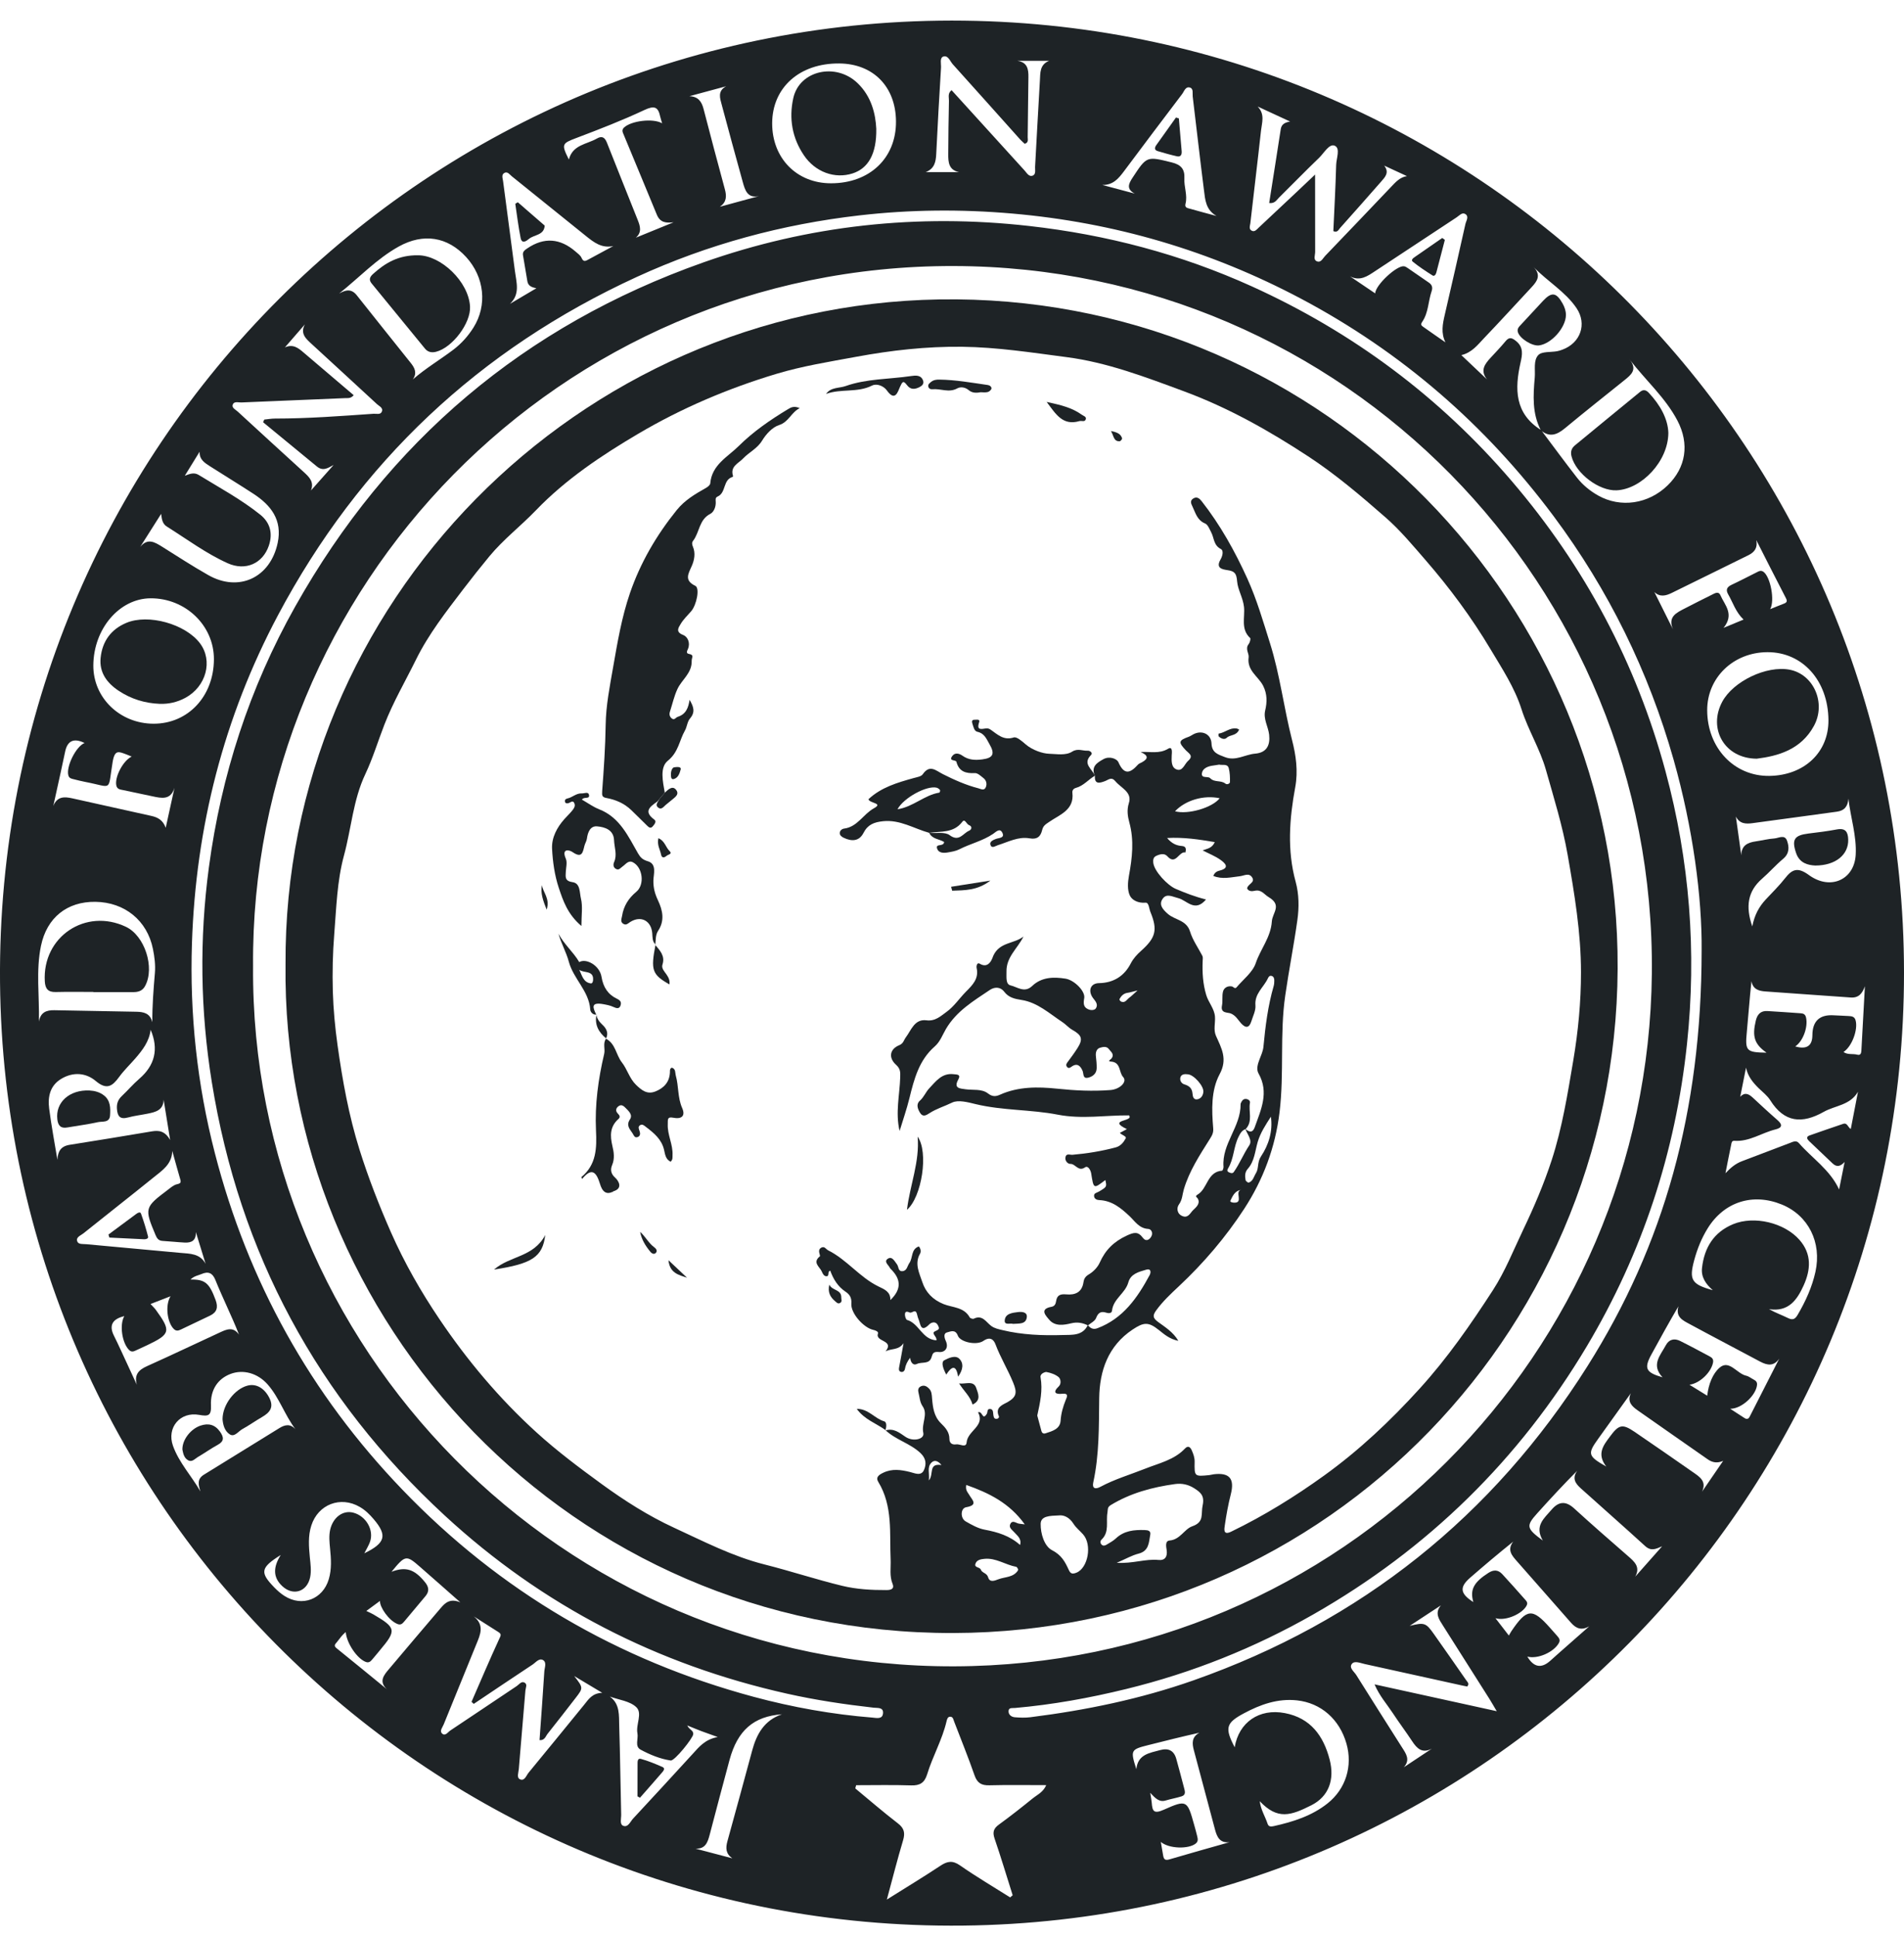
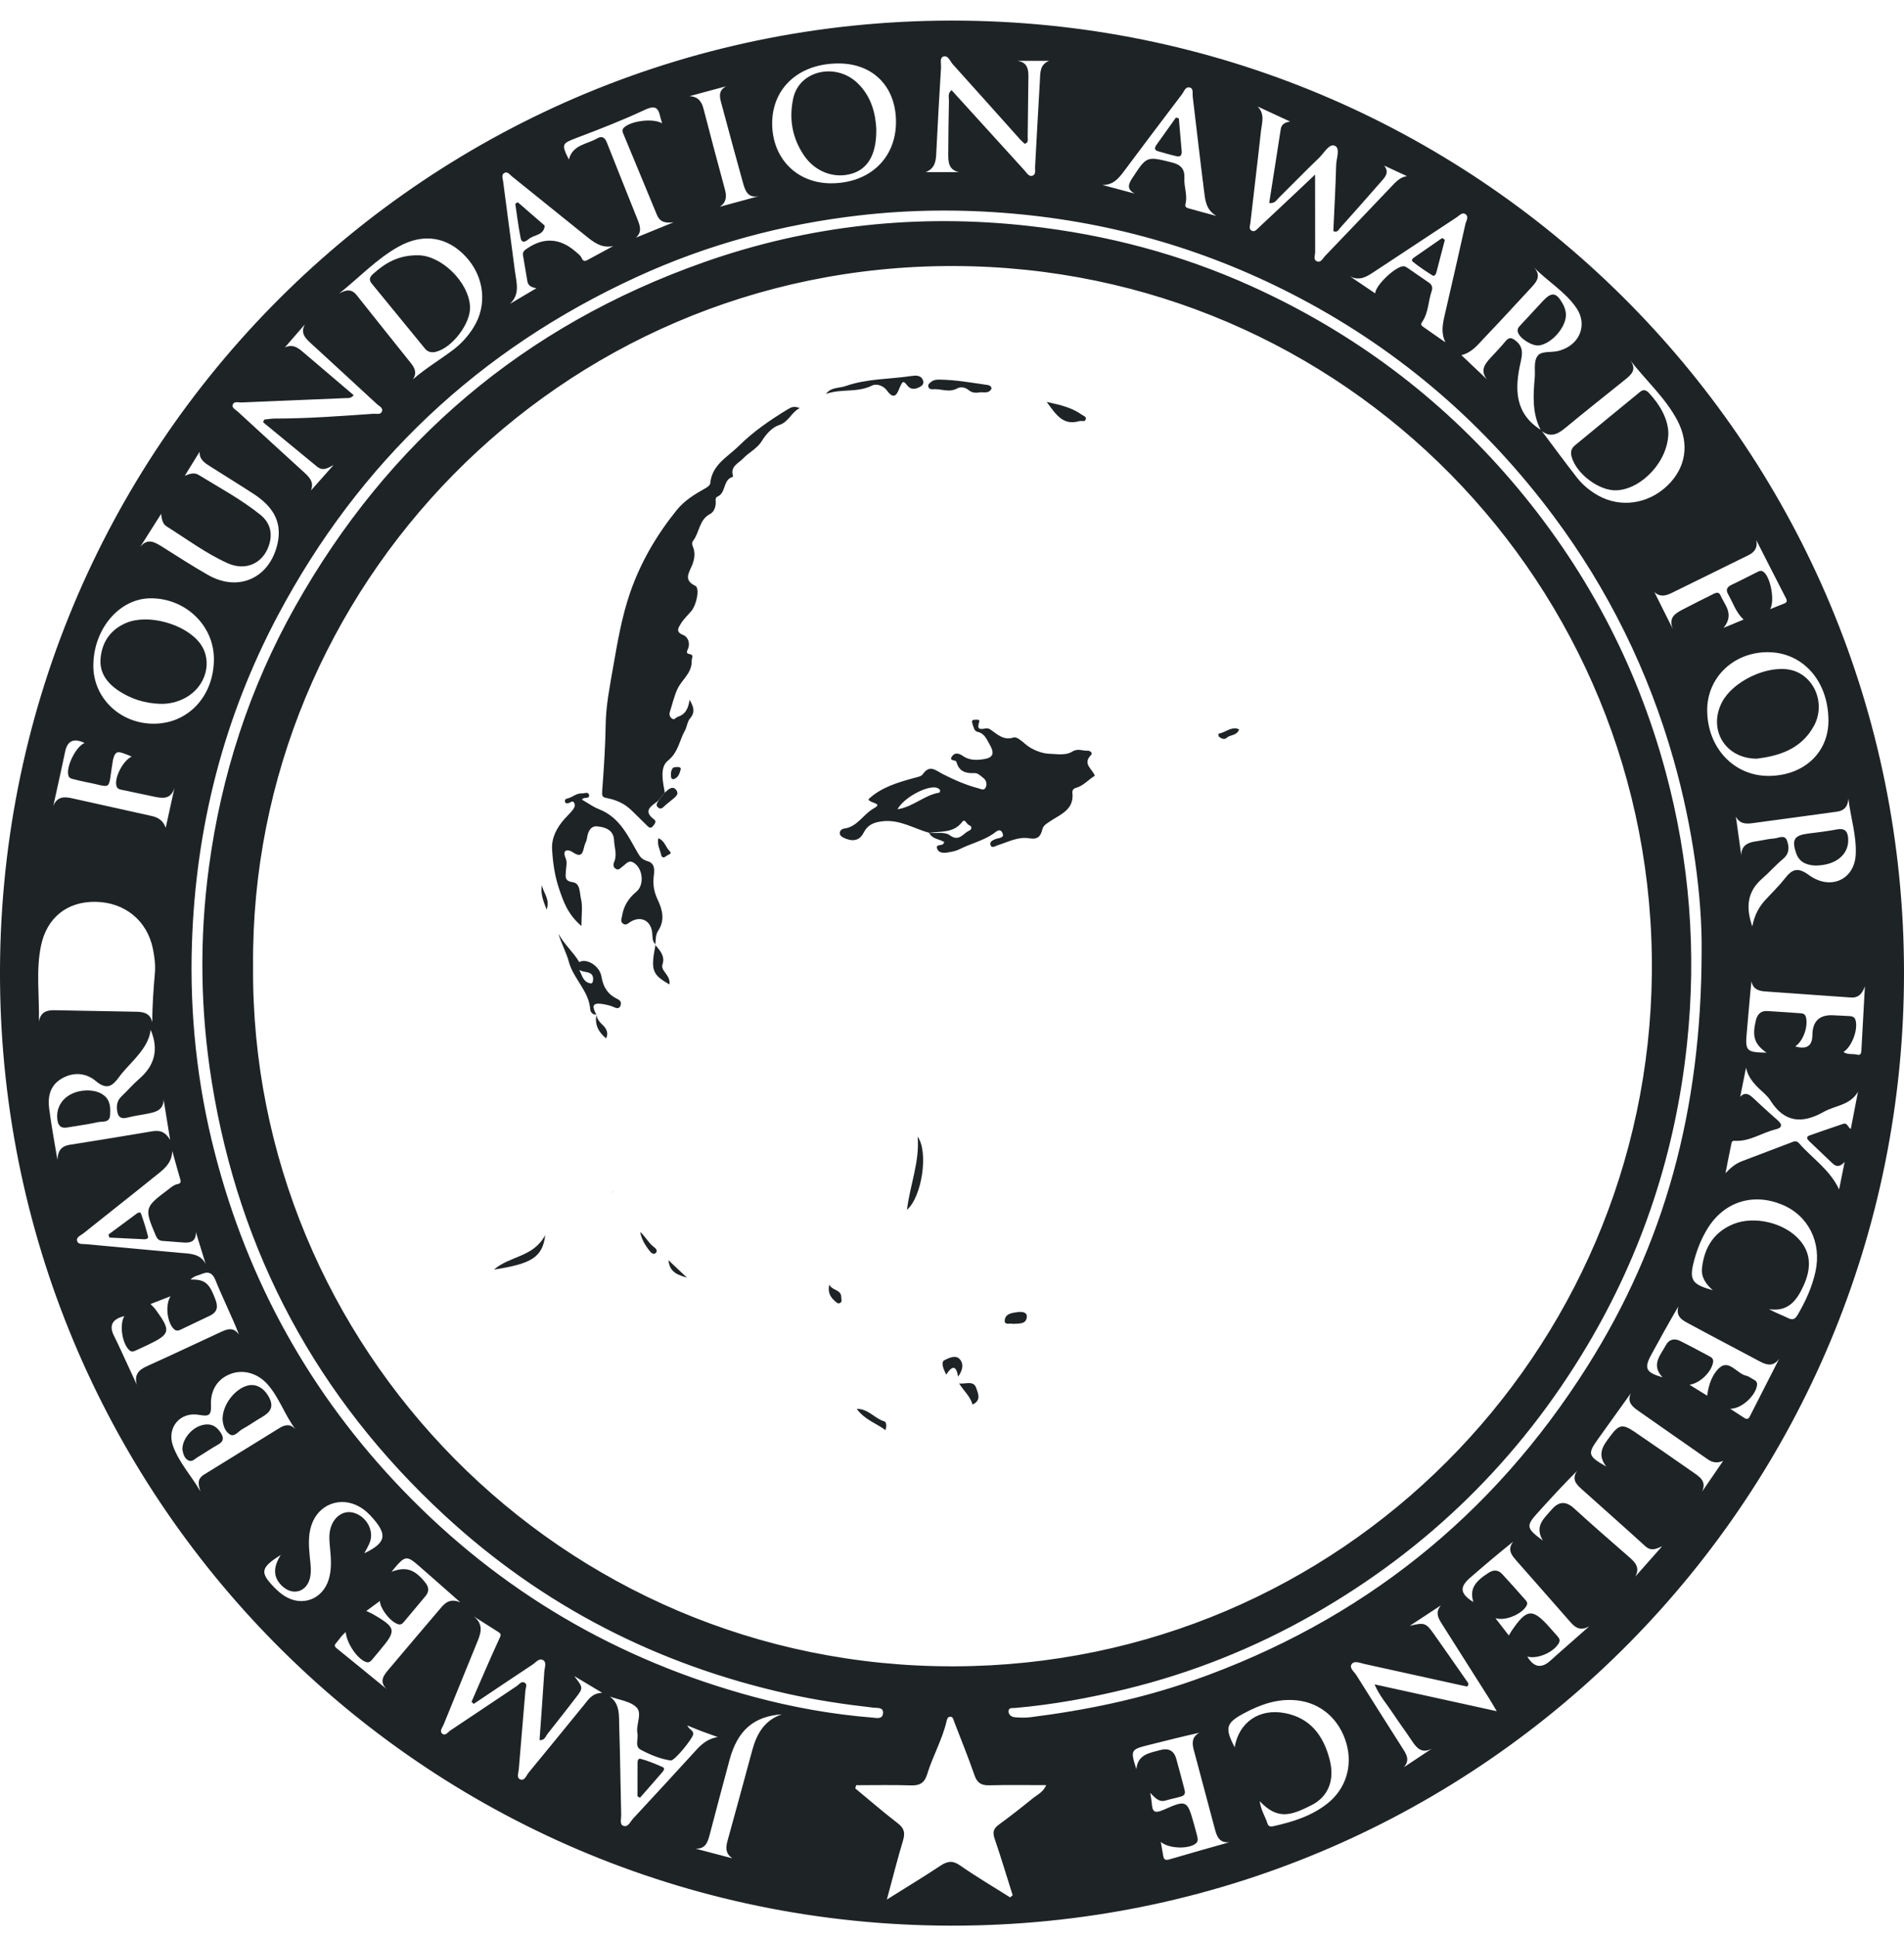
<svg xmlns="http://www.w3.org/2000/svg" width="60" height="61" viewBox="0 0 60 61" fill="none">
  <path d="M60 30.629C60.013 47.085 46.791 60.467 30.353 60.649C13.591 60.833 0.156 47.401 0.001 30.948C-0.158 14.104 13.508 0.443 30.383 0.651C46.842 0.854 59.997 14.249 60 30.629ZM48.557 13.553C48.279 13.024 48.314 12.457 48.364 11.89C48.385 11.649 48.316 11.352 48.475 11.184C48.589 11.064 48.865 11.099 49.068 11.062C49.125 11.052 49.181 11.033 49.235 11.013C49.804 10.804 50.018 10.206 49.681 9.706C49.329 9.185 48.773 8.871 48.33 8.412C48.572 8.668 48.44 8.857 48.268 9.042C47.768 9.579 47.273 10.121 46.765 10.652C46.564 10.863 46.384 11.106 46.051 11.185C46.344 11.462 46.602 11.706 46.859 11.95C46.636 11.67 46.788 11.468 46.972 11.269C47.13 11.097 47.293 10.93 47.441 10.75C47.563 10.6 47.65 10.64 47.782 10.748C48.019 10.944 47.97 11.182 47.916 11.421C47.728 12.254 47.731 13.026 48.564 13.546C48.941 14.047 49.312 14.554 49.698 15.048C49.878 15.277 50.105 15.462 50.362 15.607C51.069 16.004 51.943 15.877 52.55 15.289C53.127 14.731 53.248 13.984 52.858 13.243C52.477 12.52 51.859 11.979 51.346 11.314C51.614 11.638 51.4 11.806 51.188 11.976C50.562 12.479 49.932 12.977 49.313 13.49C49.065 13.696 48.83 13.785 48.557 13.554V13.553ZM7.975 30.427C7.881 42.372 17.638 52.521 30.075 52.483C42.267 52.445 51.934 42.611 52.054 30.664C52.177 18.43 42.363 8.405 30.05 8.379C17.56 8.353 7.877 18.561 7.975 30.427ZM53.623 29.942C53.639 28.264 53.348 26.076 52.741 23.932C51.95 21.143 50.691 18.581 48.959 16.258C46.814 13.381 44.164 11.084 40.99 9.403C38.142 7.896 35.116 7.005 31.899 6.726C30.287 6.586 28.681 6.6 27.083 6.784C24.65 7.063 22.302 7.697 20.072 8.72C15.104 10.999 11.325 14.552 8.759 19.379C7.046 22.604 6.17 26.058 6.049 29.703C5.975 31.941 6.211 34.151 6.771 36.319C7.814 40.366 9.784 43.908 12.682 46.921C15.761 50.124 19.462 52.289 23.749 53.443C24.977 53.773 26.227 53.997 27.496 54.098C27.624 54.109 27.816 54.16 27.827 53.951C27.836 53.768 27.653 53.799 27.534 53.786C26.619 53.683 25.709 53.547 24.81 53.346C20.715 52.432 17.098 50.578 14.015 47.733C10.003 44.032 7.545 39.48 6.674 34.078C6.311 31.827 6.281 29.574 6.582 27.322C6.97 24.416 7.861 21.667 9.301 19.106C12.235 13.889 16.524 10.259 22.165 8.265C25.487 7.092 28.915 6.722 32.427 7.117C34.87 7.391 37.217 8.009 39.449 9.02C42.626 10.46 45.371 12.502 47.643 15.157C49.937 17.839 51.563 20.886 52.484 24.291C53.245 27.107 53.471 29.974 53.161 32.884C52.8 36.288 51.757 39.462 50.007 42.399C47.877 45.97 44.999 48.787 41.387 50.847C39.533 51.904 37.567 52.689 35.494 53.196C34.339 53.479 33.17 53.691 31.983 53.795C31.907 53.802 31.793 53.774 31.783 53.883C31.772 54.002 31.868 54.078 31.98 54.087C32.142 54.1 32.308 54.106 32.469 54.086C34.219 53.866 35.938 53.512 37.606 52.926C42.895 51.067 47.041 47.756 50.025 43.029C52.434 39.211 53.62 35.014 53.623 29.94V29.942ZM31.832 59.761C31.858 59.739 31.885 59.715 31.912 59.693C31.723 59.097 31.544 58.497 31.341 57.905C31.272 57.703 31.312 57.588 31.48 57.466C31.848 57.199 32.205 56.917 32.558 56.631C32.693 56.523 32.87 56.45 32.97 56.225C32.34 56.225 31.758 56.215 31.176 56.23C30.931 56.236 30.797 56.162 30.712 55.921C30.513 55.35 30.285 54.789 30.068 54.224C30.043 54.161 30.034 54.074 29.95 54.07C29.864 54.065 29.844 54.148 29.828 54.215C29.692 54.796 29.39 55.317 29.217 55.883C29.134 56.153 28.986 56.243 28.708 56.233C28.133 56.214 27.556 56.227 26.979 56.227C26.97 56.26 26.961 56.295 26.952 56.328C27.398 56.697 27.836 57.076 28.295 57.429C28.497 57.584 28.527 57.734 28.457 57.967C28.281 58.555 28.13 59.151 27.947 59.829C28.558 59.445 29.103 59.116 29.633 58.765C29.851 58.62 30.015 58.588 30.251 58.752C30.764 59.109 31.304 59.427 31.833 59.761H31.832ZM14.929 53.666L14.859 53.601C15.147 52.941 15.428 52.278 15.729 51.625C15.776 51.523 15.815 51.471 15.707 51.404C15.447 51.241 15.19 51.075 14.931 50.911C15.276 51.187 15.134 51.487 15.011 51.786C14.668 52.627 14.325 53.468 13.983 54.31C13.945 54.404 13.845 54.516 13.929 54.597C14.03 54.696 14.113 54.555 14.191 54.504C14.89 54.04 15.585 53.57 16.283 53.105C16.357 53.056 16.424 52.947 16.522 52.992C16.632 53.043 16.564 53.159 16.557 53.244C16.489 54.068 16.417 54.892 16.349 55.717C16.34 55.829 16.275 55.99 16.384 56.04C16.532 56.108 16.584 55.922 16.657 55.833C17.244 55.123 17.824 54.408 18.406 53.696C18.544 53.526 18.659 53.328 18.978 53.317C18.659 53.127 18.416 52.981 18.095 52.789C18.382 53.157 18.383 53.164 18.142 53.475C17.849 53.852 17.558 54.231 17.259 54.604C17.195 54.683 17.166 54.822 17.002 54.807C17.054 54.081 17.108 53.363 17.153 52.644C17.161 52.523 17.236 52.358 17.112 52.286C16.988 52.215 16.883 52.362 16.781 52.429C16.161 52.838 15.546 53.253 14.929 53.666ZM44.336 5.547C44.097 5.437 43.858 5.326 43.62 5.216C43.791 5.435 43.647 5.578 43.525 5.718C43.095 6.208 42.663 6.697 42.228 7.183C42.181 7.235 42.148 7.336 42.017 7.28C42.048 6.59 42.087 5.893 42.106 5.196C42.111 4.985 42.247 4.668 42.059 4.589C41.887 4.516 41.723 4.822 41.568 4.971C41.139 5.382 40.726 5.809 40.303 6.226C40.229 6.298 40.174 6.417 39.995 6.395C40.118 5.61 40.242 4.842 40.359 4.073C40.38 3.935 40.457 3.861 40.655 3.828C40.264 3.647 39.948 3.501 39.632 3.355C39.869 3.598 39.765 3.868 39.738 4.112C39.632 5.085 39.512 6.056 39.402 7.029C39.392 7.112 39.341 7.227 39.46 7.273C39.547 7.306 39.609 7.222 39.666 7.169C40.067 6.796 40.465 6.42 40.864 6.045C41.069 5.852 41.273 5.658 41.442 5.498C41.442 6.313 41.441 7.124 41.444 7.935C41.444 8.035 41.382 8.173 41.487 8.225C41.622 8.294 41.684 8.137 41.757 8.062C42.452 7.341 43.142 6.614 43.833 5.89C43.977 5.739 44.114 5.58 44.336 5.547ZM13.009 11.951C13.419 11.595 13.872 11.328 14.288 11.013C14.541 10.82 14.75 10.587 14.919 10.319C15.362 9.617 15.267 8.726 14.687 8.093C14.105 7.459 13.345 7.332 12.564 7.766C11.865 8.155 11.318 8.745 10.686 9.246C10.899 9.125 11.077 9.088 11.246 9.304C11.808 10.017 12.38 10.722 12.945 11.433C13.065 11.584 13.153 11.746 13.009 11.951ZM4.8 32.197C4.797 31.665 4.838 31.157 4.881 30.65C4.903 30.393 4.87 30.139 4.819 29.887C4.639 28.994 3.931 28.416 3.004 28.404C2.115 28.393 1.477 28.901 1.292 29.787C1.128 30.573 1.245 31.369 1.226 32.178C1.275 31.883 1.464 31.813 1.712 31.818C2.573 31.835 3.434 31.848 4.294 31.866C4.52 31.87 4.732 31.908 4.8 32.197ZM57.619 22.682C57.61 21.436 56.801 20.536 55.695 20.541C54.624 20.545 53.796 21.343 53.798 22.369C53.8 23.556 54.647 24.452 55.755 24.438C56.854 24.424 57.627 23.697 57.619 22.682ZM4.837 22.794C5.926 22.797 6.738 21.93 6.741 20.762C6.743 19.701 5.847 18.84 4.746 18.844C3.763 18.849 2.947 19.805 2.941 20.96C2.936 21.977 3.777 22.791 4.837 22.794ZM26.187 5.773C27.407 5.773 28.243 4.978 28.235 3.823C28.228 2.732 27.519 2.008 26.449 1.999C25.199 1.987 24.337 2.755 24.333 3.881C24.33 4.981 25.106 5.774 26.187 5.773ZM45.406 50.563C45.102 50.763 44.797 50.962 44.422 51.209C44.885 51.094 44.934 51.111 45.184 51.464C45.528 51.949 45.867 52.437 46.207 52.925C46.242 52.977 46.313 53.029 46.236 53.119C46.187 53.109 46.132 53.1 46.077 53.087C45.053 52.861 44.028 52.634 43.004 52.41C42.87 52.381 42.689 52.299 42.604 52.402C42.499 52.529 42.672 52.648 42.741 52.759C43.217 53.519 43.699 54.277 44.18 55.035C44.306 55.232 44.45 55.425 44.238 55.662C44.532 55.467 44.827 55.271 45.122 55.076C44.816 55.235 44.653 55.073 44.501 54.842C44.302 54.541 44.084 54.252 43.886 53.95C43.703 53.672 43.475 53.421 43.315 53.051C44.604 53.334 45.839 53.605 47.166 53.896C47.049 53.699 46.993 53.599 46.932 53.503C46.446 52.735 45.957 51.968 45.471 51.199C45.349 51.005 45.2 50.809 45.406 50.563ZM8.29 13.299C8.303 13.271 8.315 13.243 8.328 13.215C8.441 13.204 8.553 13.183 8.666 13.183C9.704 13.183 10.738 13.104 11.773 13.032C11.861 13.026 11.984 13.068 12.029 12.973C12.09 12.847 11.95 12.795 11.881 12.73C11.198 12.097 10.509 11.468 9.824 10.837C9.646 10.673 9.449 10.511 9.608 10.216C9.398 10.458 9.188 10.7 8.978 10.942C9.233 10.826 9.4 10.961 9.563 11.1C10.091 11.548 10.618 11.998 11.146 12.447C11.054 12.555 10.966 12.536 10.89 12.539C9.796 12.586 8.702 12.629 7.607 12.676C7.511 12.681 7.371 12.626 7.332 12.753C7.302 12.849 7.425 12.902 7.491 12.963C8.185 13.602 8.882 14.239 9.579 14.874C9.746 15.027 9.905 15.179 9.799 15.449C10.037 15.181 10.275 14.914 10.513 14.645C10.328 14.745 10.176 14.85 9.983 14.69C9.419 14.226 8.854 13.762 8.29 13.298L8.29 13.299ZM32.061 1.916C32.374 1.96 32.413 2.176 32.408 2.433C32.397 3.062 32.395 3.69 32.385 4.32C32.384 4.392 32.422 4.488 32.292 4.53C32.248 4.488 32.195 4.445 32.15 4.395C31.442 3.605 30.737 2.813 30.027 2.027C29.938 1.929 29.878 1.732 29.728 1.781C29.605 1.821 29.661 2.009 29.654 2.13C29.598 3.037 29.547 3.944 29.503 4.851C29.491 5.101 29.447 5.314 29.171 5.421H30.223C29.894 5.356 29.88 5.103 29.882 4.851C29.884 4.292 29.892 3.732 29.904 3.174C29.907 3.067 29.856 2.941 29.987 2.84C30.065 2.926 30.142 3.01 30.219 3.095C30.909 3.854 31.597 4.613 32.287 5.37C32.355 5.445 32.422 5.571 32.534 5.535C32.654 5.497 32.613 5.356 32.618 5.257C32.67 4.35 32.715 3.442 32.77 2.536C32.784 2.3 32.76 2.033 33.062 1.915H32.061V1.916ZM4.747 32.433C4.704 32.802 4.49 33.076 4.261 33.34C4.093 33.533 3.905 33.713 3.755 33.919C3.542 34.211 3.365 34.34 3.017 34.047C2.71 33.788 2.307 33.754 1.934 33.977C1.573 34.192 1.501 34.546 1.55 34.922C1.62 35.46 1.72 35.994 1.809 36.529C1.823 36.261 1.918 36.101 2.197 36.057C3.06 35.922 3.922 35.778 4.784 35.634C5 35.599 5.195 35.612 5.362 35.907C5.282 35.413 5.22 35.025 5.157 34.637C5.147 34.972 4.899 35.026 4.653 35.076C4.447 35.119 4.237 35.141 4.036 35.196C3.782 35.265 3.702 35.159 3.685 34.924C3.673 34.757 3.72 34.633 3.84 34.52C4.026 34.344 4.193 34.147 4.387 33.98C4.879 33.556 5.007 33.047 4.747 32.433ZM54.872 26.946C54.873 26.632 55.067 26.537 55.329 26.5C55.525 26.472 55.718 26.421 55.915 26.408C56.05 26.399 56.24 26.272 56.314 26.479C56.384 26.675 56.393 26.881 56.192 27.049C55.961 27.242 55.76 27.473 55.532 27.672C55.069 28.073 55.003 28.557 55.219 29.179C55.29 28.812 55.435 28.555 55.642 28.332C55.848 28.11 56.067 27.898 56.253 27.66C56.48 27.369 56.656 27.308 57.001 27.559C57.676 28.053 58.434 27.712 58.478 26.923C58.511 26.327 58.317 25.752 58.248 25.154C58.23 25.398 58.123 25.533 57.885 25.565C56.997 25.684 56.11 25.81 55.221 25.927C55.021 25.953 54.82 25.952 54.702 25.718L54.873 26.947L54.872 26.946ZM9.31 45.015C8.966 44.556 8.799 44.017 8.434 43.604C8.119 43.247 7.663 43.123 7.266 43.273C6.866 43.425 6.626 43.77 6.648 44.267C6.662 44.591 6.566 44.615 6.276 44.563C5.674 44.454 5.247 44.967 5.451 45.538C5.642 46.071 6.036 46.486 6.316 46.975C6.252 46.766 6.201 46.585 6.427 46.446C7.22 45.959 8.011 45.468 8.803 44.98C8.973 44.875 9.144 44.831 9.31 45.015ZM6.29 14.228C6.134 14.48 5.979 14.732 5.824 14.984C5.98 14.925 6.115 14.869 6.263 14.96C6.919 15.362 7.599 15.728 8.201 16.21C8.514 16.46 8.602 16.801 8.472 17.186C8.28 17.75 7.736 17.993 7.171 17.738C6.489 17.43 5.888 16.98 5.257 16.584C5.131 16.505 5.098 16.379 5.078 16.185C4.834 16.57 4.626 16.898 4.418 17.226C4.652 16.938 4.874 17.074 5.103 17.216C5.587 17.519 6.066 17.832 6.563 18.113C7.53 18.662 8.521 18.193 8.751 17.097C8.902 16.378 8.541 15.914 7.986 15.552C7.537 15.259 7.079 14.981 6.627 14.692C6.461 14.585 6.28 14.481 6.29 14.23L6.29 14.228ZM54.839 34.544C54.981 34.393 55.104 34.451 55.233 34.57C55.489 34.808 55.745 35.046 56.009 35.275C56.178 35.422 56.167 35.52 55.948 35.573C55.513 35.68 55.128 35.964 54.654 35.931C54.57 35.925 54.566 35.998 54.555 36.048C54.491 36.348 54.434 36.65 54.374 36.952C54.535 36.781 54.688 36.651 54.892 36.574C55.395 36.387 55.893 36.191 56.395 36.003C56.49 35.967 56.602 35.903 56.688 36.003C57.106 36.483 57.665 36.839 57.955 37.463C58.016 37.161 58.073 36.879 58.129 36.597C58.011 36.724 57.892 36.779 57.751 36.645C57.505 36.413 57.26 36.18 57.016 35.946C56.952 35.885 56.898 35.807 57.024 35.762C57.374 35.636 57.728 35.519 58.08 35.398C58.216 35.351 58.227 35.503 58.323 35.559C58.401 35.157 58.475 34.772 58.55 34.386C58.302 34.815 57.829 34.817 57.473 35.018C56.787 35.405 56.228 35.359 55.785 34.654C55.694 34.509 55.548 34.398 55.422 34.276C55.238 34.094 55.077 33.901 55.022 33.627C54.96 33.933 54.9 34.238 54.839 34.544ZM38.908 55.033C39.037 54.246 39.682 53.801 40.489 53.956C41.303 54.111 41.709 54.676 41.902 55.425C42.064 56.058 41.868 56.584 41.326 56.858C40.678 57.184 40.262 57.328 39.698 56.731C39.731 57.005 39.87 57.212 39.944 57.439C39.976 57.541 40.054 57.534 40.143 57.515C40.751 57.379 41.339 57.194 41.835 56.8C42.409 56.344 42.632 55.623 42.43 54.916C42.211 54.148 41.624 53.636 40.872 53.555C40.266 53.49 39.722 53.683 39.201 53.962C38.63 54.267 38.59 54.422 38.908 55.033ZM53.975 40.636C53.754 40.446 53.601 40.222 53.635 39.933C53.707 39.298 54.004 38.809 54.617 38.556C55.282 38.283 56.231 38.511 56.705 39.05C57.098 39.497 57.062 39.991 56.836 40.489C56.63 40.943 56.361 41.33 55.746 41.233C55.948 41.347 56.153 41.419 56.346 41.514C56.496 41.587 56.569 41.549 56.65 41.41C56.899 40.985 57.102 40.542 57.209 40.059C57.414 39.13 56.987 38.281 56.15 37.938C55.232 37.563 54.328 37.855 53.812 38.69C53.62 39 53.486 39.334 53.391 39.684C53.221 40.31 53.302 40.451 53.975 40.636ZM38.334 6.801C37.995 6.61 37.977 6.287 37.94 5.99C37.815 5.007 37.704 4.022 37.585 3.039C37.574 2.939 37.616 2.794 37.499 2.758C37.358 2.715 37.317 2.876 37.252 2.962C36.638 3.77 36.028 4.579 35.421 5.392C35.249 5.622 35.074 5.834 34.735 5.825C35.077 5.916 35.418 6.007 35.759 6.098C35.488 5.955 35.564 5.788 35.69 5.597C36.141 4.91 36.135 4.921 36.927 5.116C37.22 5.188 37.339 5.33 37.323 5.622C37.308 5.888 37.428 6.15 37.358 6.42C37.326 6.543 37.426 6.554 37.498 6.574C37.776 6.654 38.055 6.727 38.334 6.802L38.334 6.801ZM5.429 36.25C5.418 36.675 5.105 36.869 4.84 37.084C4.106 37.677 3.362 38.258 2.626 38.848C2.542 38.916 2.382 38.965 2.436 39.102C2.474 39.201 2.62 39.178 2.721 39.188C3.707 39.281 4.693 39.371 5.679 39.46C5.984 39.487 6.302 39.477 6.479 39.805C6.377 39.471 6.274 39.138 6.171 38.804C6.183 39.072 6.038 39.147 5.819 39.136C5.586 39.124 5.354 39.097 5.122 39.084C4.994 39.077 4.945 39.002 4.901 38.897C4.548 38.058 4.555 38.026 5.285 37.478C5.376 37.409 5.472 37.322 5.577 37.299C5.69 37.274 5.71 37.246 5.68 37.143C5.593 36.846 5.512 36.548 5.429 36.25ZM19.217 53.435C19.541 53.667 19.503 54.03 19.513 54.359C19.543 55.291 19.552 56.223 19.575 57.155C19.578 57.278 19.52 57.46 19.641 57.506C19.792 57.564 19.863 57.373 19.951 57.278C20.579 56.605 21.2 55.926 21.822 55.248C22.026 55.026 22.212 54.783 22.617 54.71C22.387 54.627 22.245 54.578 22.105 54.525C21.971 54.474 21.839 54.419 21.657 54.345C21.728 54.489 21.855 54.498 21.846 54.62C21.835 54.748 21.258 55.467 21.135 55.449C20.8 55.398 20.483 55.267 20.188 55.108C19.993 55.004 20.122 54.767 20.087 54.593C20.032 54.312 20.256 53.961 20.049 53.767C19.847 53.576 19.5 53.539 19.217 53.435ZM45.551 10.786C45.402 10.486 45.462 10.204 45.527 9.92C45.747 8.966 45.967 8.013 46.179 7.057C46.201 6.956 46.304 6.818 46.172 6.739C46.072 6.679 45.981 6.795 45.897 6.849C45.039 7.412 44.184 7.978 43.328 8.543C43.092 8.699 42.859 8.867 42.542 8.704C42.803 8.881 43.064 9.057 43.335 9.24C43.348 8.973 44.011 8.361 44.24 8.386C44.284 8.391 44.327 8.419 44.365 8.445C44.586 8.596 44.805 8.75 45.027 8.901C45.13 8.971 45.153 9.058 45.114 9.172C45.005 9.49 45.016 9.847 44.82 10.133C44.758 10.224 44.792 10.254 44.849 10.294C45.082 10.46 45.317 10.621 45.551 10.784L45.551 10.786ZM19.328 7.749C18.96 7.829 18.712 7.631 18.468 7.436C17.687 6.809 16.909 6.179 16.128 5.552C16.061 5.498 15.994 5.391 15.893 5.447C15.794 5.503 15.841 5.615 15.853 5.703C15.976 6.649 16.105 7.595 16.227 8.541C16.273 8.895 16.398 9.265 16.069 9.571C16.336 9.413 16.604 9.255 16.903 9.078C16.737 9.049 16.642 8.993 16.619 8.859C16.572 8.584 16.524 8.309 16.48 8.034C16.463 7.923 16.541 7.874 16.622 7.819C17.145 7.467 17.65 7.502 18.137 7.923C18.206 7.983 18.291 8.042 18.326 8.121C18.372 8.226 18.421 8.239 18.509 8.191C18.782 8.043 19.055 7.896 19.328 7.749ZM6.003 40.301C6.466 40.292 6.598 40.413 6.796 40.95C6.879 41.176 6.836 41.334 6.617 41.438C6.312 41.583 6.008 41.729 5.702 41.874C5.628 41.909 5.556 41.934 5.479 41.86C5.27 41.658 5.197 41.11 5.374 40.827C5.155 40.912 4.967 40.985 4.744 41.071C4.819 41.154 4.87 41.2 4.909 41.253C5.397 41.925 5.374 42.018 4.639 42.368C4.513 42.429 4.384 42.485 4.258 42.544C4.19 42.576 4.131 42.581 4.069 42.52C3.845 42.3 3.76 41.72 3.918 41.453C3.538 41.543 3.429 41.748 3.59 42.068C3.668 42.224 3.742 42.382 3.815 42.54C3.981 42.898 4.146 43.255 4.311 43.613C4.226 43.296 4.367 43.148 4.632 43.029C5.406 42.682 6.173 42.315 6.944 41.96C7.142 41.869 7.349 41.776 7.531 42.035C7.411 41.722 7.284 41.449 7.162 41.175C7.034 40.888 6.903 40.602 6.786 40.311C6.698 40.092 6.562 40.034 6.349 40.128C6.244 40.174 6.122 40.183 6.003 40.301ZM53.799 43.959C53.84 43.594 53.975 43.261 54.188 43.077C54.492 42.812 54.731 43.264 55.025 43.329C55.112 43.348 55.189 43.414 55.273 43.457C55.34 43.492 55.377 43.539 55.368 43.623C55.336 43.943 54.892 44.373 54.523 44.371C54.705 44.488 54.839 44.574 54.971 44.661C55.044 44.708 55.097 44.699 55.138 44.617C55.447 44.008 55.758 43.4 56.069 42.791C55.897 43.04 55.693 43.006 55.464 42.884C54.724 42.488 53.979 42.101 53.241 41.701C53.033 41.589 52.792 41.481 52.892 41.143C52.588 41.662 52.312 42.161 52.039 42.662C51.801 43.099 51.862 43.229 52.391 43.38C52.019 42.986 52.326 42.685 52.496 42.368C52.596 42.182 52.763 42.145 52.944 42.234C53.257 42.389 53.565 42.556 53.873 42.72C53.947 42.759 54.001 42.804 53.983 42.911C53.928 43.215 53.574 43.568 53.24 43.614C53.425 43.728 53.591 43.831 53.799 43.959ZM47.548 51.512C47.586 51.448 47.605 51.41 47.628 51.376C48.114 50.657 48.291 50.643 48.848 51.273C48.925 51.36 49.004 51.446 49.079 51.534C49.132 51.597 49.177 51.655 49.123 51.751C48.958 52.042 48.451 52.264 48.13 52.176C48.33 52.513 48.569 52.559 48.847 52.313C48.943 52.229 49.038 52.143 49.134 52.057C49.449 51.779 49.765 51.501 50.08 51.224C49.843 51.357 49.672 51.299 49.508 51.112C48.941 50.462 48.367 49.819 47.8 49.17C47.649 48.998 47.483 48.819 47.685 48.555C47.21 48.936 46.766 49.311 46.328 49.692C45.983 49.992 46.012 50.195 46.429 50.459C46.315 50.068 46.443 49.836 46.903 49.54C47.072 49.432 47.212 49.442 47.34 49.579C47.586 49.843 47.824 50.115 48.064 50.385C48.11 50.437 48.151 50.484 48.108 50.568C47.977 50.827 47.451 51.066 47.126 50.967C47.279 51.164 47.404 51.327 47.547 51.512H47.548ZM35.809 55.723C35.854 55.252 36.23 55.212 36.564 55.12C36.822 55.05 36.997 55.137 37.069 55.402C37.152 55.705 37.235 56.008 37.313 56.312C37.339 56.412 37.38 56.531 37.238 56.577C37.072 56.63 36.899 56.659 36.732 56.709C36.532 56.769 36.407 56.64 36.247 56.467C36.271 56.62 36.288 56.699 36.294 56.779C36.314 57.037 36.353 57.142 36.673 57C37.402 56.675 37.415 56.703 37.63 57.471C37.664 57.594 37.7 57.718 37.729 57.842C37.746 57.92 37.764 57.996 37.682 58.063C37.46 58.244 36.838 58.233 36.58 58.013C36.608 58.177 36.632 58.312 36.655 58.448C36.675 58.558 36.716 58.603 36.846 58.565C37.478 58.378 38.113 58.202 38.747 58.022C38.441 58.057 38.352 57.861 38.289 57.627C38.068 56.794 37.846 55.962 37.623 55.131C37.564 54.912 37.547 54.709 37.797 54.574C37.245 54.697 36.716 54.83 36.188 54.963C35.628 55.104 35.62 55.122 35.809 55.723ZM12.338 49.505C12.794 49.331 13.065 49.429 13.394 49.834C13.515 49.983 13.535 50.12 13.408 50.272C13.184 50.539 12.961 50.808 12.735 51.075C12.683 51.135 12.633 51.191 12.528 51.151C12.254 51.044 11.962 50.617 11.974 50.423C11.875 50.496 11.72 50.61 11.544 50.739C11.642 50.787 11.707 50.813 11.765 50.847C12.485 51.268 12.5 51.35 11.976 51.972C11.893 52.07 11.814 52.171 11.73 52.267C11.677 52.328 11.626 52.383 11.523 52.343C11.248 52.236 10.923 51.751 10.895 51.404C10.786 51.49 10.707 51.606 10.62 51.716C10.569 51.781 10.501 51.828 10.604 51.911C11.135 52.339 11.662 52.772 12.19 53.203C11.928 52.957 12.097 52.759 12.259 52.568C12.799 51.927 13.342 51.288 13.886 50.65C14.028 50.483 14.182 50.333 14.507 50.468C14.04 50.057 13.641 49.703 13.239 49.353C12.801 48.97 12.773 48.974 12.338 49.505ZM56.572 32.958C56.931 33.062 57.111 32.944 57.113 32.605C57.116 32.155 57.345 31.946 57.8 31.979C57.951 31.989 58.103 31.99 58.254 32.001C58.347 32.007 58.439 32.013 58.473 32.131C58.559 32.422 58.36 32.963 58.093 33.134C58.229 33.23 58.389 33.18 58.529 33.219C58.619 33.244 58.652 33.184 58.656 33.102C58.693 32.423 58.731 31.742 58.768 31.063C58.69 31.277 58.582 31.437 58.319 31.417C57.424 31.352 56.528 31.293 55.634 31.227C55.432 31.213 55.241 31.165 55.193 30.905C55.134 31.449 55.098 31.971 55.048 32.49C54.989 33.102 55.024 33.145 55.669 33.156C55.286 32.888 55.209 32.646 55.331 32.142C55.38 31.942 55.488 31.832 55.696 31.844C56.044 31.864 56.393 31.89 56.742 31.914C56.828 31.92 56.889 31.943 56.913 32.047C56.981 32.346 56.82 32.794 56.572 32.959L56.572 32.958ZM52.133 18.646C52.328 19.039 52.525 19.432 52.721 19.824C52.545 19.418 52.84 19.294 53.105 19.157C53.385 19.013 53.665 18.87 53.946 18.732C54.036 18.688 54.154 18.608 54.216 18.75C54.349 19.059 54.664 19.34 54.314 19.775C54.572 19.668 54.748 19.596 54.944 19.514C54.695 19.277 54.61 18.98 54.46 18.72C54.375 18.573 54.421 18.488 54.567 18.419C54.83 18.296 55.088 18.161 55.348 18.031C55.419 17.995 55.489 17.949 55.574 18.012C55.791 18.172 55.936 18.911 55.783 19.186C55.94 19.123 56.077 19.065 56.217 19.012C56.318 18.974 56.325 18.927 56.274 18.83C55.96 18.226 55.654 17.617 55.345 17.011C55.393 17.246 55.297 17.389 55.093 17.489C54.288 17.883 53.486 18.282 52.681 18.675C52.497 18.765 52.307 18.815 52.133 18.646ZM21.227 7.001C20.985 7.029 20.801 7.013 20.697 6.758C20.352 5.917 20 5.079 19.653 4.239C19.622 4.166 19.583 4.095 19.664 4.018C19.886 3.805 20.581 3.716 20.866 3.884C20.843 3.804 20.819 3.739 20.805 3.673C20.74 3.359 20.615 3.321 20.309 3.464C19.613 3.79 18.895 4.069 18.176 4.341C17.706 4.519 17.683 4.537 17.927 5.025C18.046 4.556 18.491 4.548 18.808 4.364C18.968 4.271 19.058 4.324 19.125 4.492C19.445 5.305 19.773 6.115 20.096 6.928C20.173 7.12 20.234 7.316 20.038 7.486C20.434 7.325 20.831 7.162 21.227 7.001ZM2.665 23.402C2.328 23.236 2.123 23.328 2.052 23.678C2.007 23.895 1.961 24.111 1.913 24.326C1.836 24.68 1.757 25.033 1.679 25.387C1.801 25.075 2.035 25.091 2.28 25.145C3.11 25.327 3.939 25.514 4.769 25.698C4.969 25.742 5.136 25.828 5.222 26.072C5.322 25.618 5.411 25.215 5.499 24.812C5.377 25.211 5.087 25.141 4.802 25.08C4.494 25.015 4.186 24.951 3.879 24.885C3.79 24.866 3.693 24.862 3.666 24.742C3.606 24.483 3.876 23.956 4.15 23.829C4.086 23.803 4.034 23.78 3.98 23.76C3.743 23.674 3.616 23.598 3.549 24.003C3.391 24.954 3.57 24.795 2.684 24.627C2.558 24.603 2.434 24.57 2.311 24.54C2.243 24.524 2.18 24.51 2.155 24.424C2.075 24.153 2.395 23.505 2.665 23.402ZM11.481 48.923C12.149 48.599 12.209 48.358 11.779 47.852C11.65 47.7 11.51 47.561 11.335 47.461C10.73 47.111 10.025 47.381 9.811 48.047C9.704 48.377 9.731 48.715 9.764 49.052C9.785 49.261 9.816 49.47 9.773 49.679C9.678 50.133 9.241 50.276 8.899 49.961C8.596 49.682 8.606 49.358 8.847 48.976C8.206 49.378 8.184 49.525 8.645 49.999C8.742 50.099 8.849 50.193 8.966 50.267C9.522 50.62 10.171 50.372 10.36 49.742C10.456 49.421 10.433 49.095 10.401 48.77C10.382 48.571 10.361 48.375 10.405 48.178C10.495 47.788 10.808 47.558 11.133 47.643C11.537 47.748 11.794 48.196 11.658 48.567C11.616 48.681 11.551 48.786 11.481 48.923ZM52.378 48.702C52.192 48.781 52.035 48.87 51.843 48.695C51.172 48.082 50.489 47.484 49.814 46.876C49.653 46.731 49.527 46.566 49.703 46.322C49.257 46.77 48.848 47.212 48.445 47.66C48.083 48.062 48.097 48.137 48.619 48.522C48.345 48.059 48.663 47.82 48.892 47.551C49.116 47.288 49.338 47.266 49.604 47.508C50.163 48.018 50.734 48.515 51.305 49.012C51.506 49.187 51.7 49.353 51.531 49.658C51.813 49.339 52.095 49.021 52.378 48.702ZM51.388 43.887C51.045 44.367 50.7 44.846 50.357 45.325C50.022 45.793 50.038 45.861 50.618 46.191C50.308 45.792 50.53 45.52 50.733 45.247C51.014 44.865 51.127 44.839 51.506 45.095C52.123 45.513 52.734 45.941 53.347 46.366C53.559 46.513 53.79 46.655 53.635 46.983C53.856 46.659 54.078 46.336 54.301 46.012C54.122 46.088 53.971 46.072 53.815 45.963C53.081 45.447 52.341 44.939 51.609 44.422C51.435 44.3 51.268 44.154 51.39 43.888L51.388 43.887ZM24.64 53.994C23.746 54.057 23.241 54.505 22.99 55.429C22.777 56.215 22.57 57.002 22.363 57.79C22.301 58.024 22.23 58.241 21.917 58.225C22.303 58.327 22.69 58.428 23.077 58.53C22.867 58.383 22.864 58.206 22.923 57.991C23.188 57.039 23.445 56.084 23.704 55.131C23.844 54.615 24.085 54.181 24.64 53.994ZM23.916 6.177C23.553 6.254 23.477 5.989 23.405 5.728C23.182 4.921 22.96 4.114 22.745 3.305C22.689 3.096 22.604 2.867 22.883 2.717L21.724 3.03C21.999 3.039 22.11 3.196 22.171 3.431C22.39 4.276 22.613 5.119 22.842 5.96C22.902 6.181 22.898 6.364 22.686 6.512C23.096 6.4 23.506 6.289 23.916 6.177Z" fill="#1E2326" />
-   <path d="M8.998 30.368C8.931 19.02 18.198 9.619 29.596 9.431C41.313 9.237 50.74 18.596 50.972 29.965C51.211 41.68 41.893 51.407 30.035 51.434C17.96 51.461 8.856 41.576 8.998 30.368ZM39.245 35.554C39.362 35.661 39.474 35.686 39.538 35.509C39.734 34.955 40 34.409 39.659 33.809C39.586 33.68 39.633 33.514 39.69 33.368C39.74 33.238 39.801 33.106 39.814 32.97C39.875 32.324 39.955 31.682 40.137 31.056C40.153 31.002 40.156 30.942 40.156 30.884C40.156 30.825 40.143 30.762 40.079 30.74C40.007 30.715 39.976 30.767 39.95 30.823C39.818 31.101 39.53 31.297 39.562 31.666C39.576 31.828 39.485 32.001 39.433 32.167C39.368 32.375 39.26 32.395 39.111 32.232C39.013 32.124 38.948 31.991 38.791 31.923C38.688 31.878 38.455 31.927 38.508 31.67C38.537 31.526 38.503 31.366 38.542 31.224C38.573 31.113 38.682 31.044 38.819 31.068C38.87 31.078 38.913 31.162 38.969 31.095C39.179 30.846 39.475 30.623 39.572 30.335C39.721 29.891 40.045 29.526 40.079 29.022C40.097 28.745 40.413 28.513 39.978 28.255C39.831 28.168 39.751 28.007 39.535 28.057C39.456 28.075 39.349 28.08 39.3 27.984C39.314 27.84 39.571 27.801 39.454 27.629C39.354 27.482 39.206 27.583 39.071 27.598C38.796 27.629 38.514 27.705 38.235 27.588C38.278 27.473 38.356 27.44 38.434 27.42C38.772 27.336 38.6 27.181 38.464 27.084C38.293 26.962 38.091 26.884 37.897 26.784C38.038 26.729 38.196 26.72 38.28 26.523C37.779 26.439 37.305 26.365 36.778 26.394C36.931 26.574 37.077 26.633 37.247 26.646C37.382 26.656 37.38 26.75 37.356 26.85C37.149 26.799 37.056 27.272 36.784 26.967C36.692 26.864 36.549 26.902 36.431 26.959C36.344 27.001 36.335 27.08 36.342 27.168C36.367 27.439 36.792 27.886 37.048 27.995C37.349 28.124 37.655 28.243 38.004 28.33C37.653 28.751 37.396 28.352 37.133 28.289C36.956 28.246 36.775 28.136 36.652 28.29C36.499 28.483 36.637 28.642 36.805 28.787C37.028 28.98 37.389 28.976 37.501 29.339C37.583 29.606 37.753 29.846 37.886 30.098C37.914 30.153 37.901 30.206 37.899 30.265C37.884 30.627 37.905 30.984 38.011 31.338C38.082 31.576 38.267 31.765 38.287 32.02C38.302 32.221 38.233 32.433 38.318 32.624C38.492 33.016 38.693 33.352 38.434 33.833C38.161 34.342 38.183 34.955 38.231 35.535C38.243 35.68 38.196 35.761 38.125 35.874C37.807 36.38 37.475 36.884 37.305 37.462C37.257 37.623 37.263 37.783 37.15 37.938C37.072 38.045 37.083 38.243 37.281 38.309C37.444 38.363 37.51 38.203 37.588 38.125C37.679 38.034 37.828 37.924 37.752 37.763C37.725 37.705 37.634 37.687 37.742 37.623C38.057 37.436 38.04 36.906 38.511 36.872C38.53 36.871 38.559 36.791 38.556 36.749C38.497 36.027 39.104 35.487 39.094 34.779C39.094 34.747 39.118 34.714 39.134 34.684C39.167 34.628 39.217 34.603 39.281 34.614C39.344 34.626 39.401 34.672 39.39 34.731C39.336 35.006 39.491 35.317 39.253 35.562C39.133 35.603 39.082 35.699 39.028 35.809C38.87 36.126 38.886 36.499 38.697 36.805C38.67 36.849 38.665 36.892 38.721 36.92C38.775 36.947 38.839 36.972 38.88 36.914C39.066 36.649 39.185 36.346 39.367 36.075C39.477 35.913 39.302 35.725 39.243 35.552L39.245 35.554ZM27.901 45.054C28.161 44.971 28.343 45.126 28.536 45.256C28.776 45.417 29.14 45.331 29.096 45.132C29.03 44.839 29.251 44.551 29.078 44.298C28.983 44.159 28.984 44.017 28.947 43.875C28.925 43.792 28.925 43.708 29.019 43.664C29.116 43.619 29.195 43.655 29.269 43.727C29.363 43.818 29.362 43.928 29.372 44.047C29.396 44.326 29.43 44.608 29.644 44.82C29.789 44.962 29.919 45.1 29.919 45.324C29.919 45.451 30.003 45.512 30.131 45.492C30.245 45.473 30.444 45.613 30.46 45.434C30.493 45.054 31.053 44.917 30.821 44.482C30.968 44.43 30.953 44.757 31.096 44.532C31.129 44.48 31.098 44.374 31.194 44.377C31.308 44.381 31.29 44.488 31.303 44.564C31.312 44.622 31.319 44.687 31.396 44.689C31.448 44.69 31.497 44.648 31.476 44.603C31.345 44.316 31.62 44.237 31.752 44.161C32.041 43.995 32.054 43.854 31.928 43.548C31.76 43.136 31.526 42.757 31.37 42.34C31.314 42.19 31.198 42.089 30.989 42.233C30.773 42.383 30.26 42.272 30.185 42.07C30.104 41.851 29.944 41.944 29.849 41.964C29.726 41.99 29.756 42.13 29.803 42.231C29.908 42.459 29.77 42.602 29.588 42.583C29.416 42.566 29.392 42.621 29.356 42.744C29.287 42.983 29.048 42.884 28.895 42.959C28.772 43.019 28.695 42.906 28.681 42.764C28.592 42.879 28.538 42.989 28.516 43.119C28.507 43.174 28.457 43.228 28.389 43.208C28.32 43.187 28.322 43.127 28.334 43.064C28.379 42.832 28.42 42.598 28.473 42.306C28.313 42.536 28.09 42.463 27.906 42.564C28.198 42.199 27.57 42.273 27.667 42C27.687 41.944 27.597 41.902 27.519 41.886C27.218 41.822 26.805 41.365 26.828 41.057C26.843 40.866 26.768 40.765 26.646 40.684C26.401 40.521 26.261 40.288 26.163 40.021C26.063 40.047 26.149 40.196 26.044 40.197C25.968 40.197 25.927 40.121 25.902 40.059C25.84 39.903 25.587 39.769 25.836 39.569C25.846 39.562 25.836 39.524 25.829 39.502C25.803 39.417 25.796 39.336 25.89 39.292C25.988 39.247 26.029 39.347 26.098 39.381C26.688 39.675 27.09 40.23 27.682 40.518C27.869 40.609 28.065 40.681 28.058 40.947C28.422 40.6 28.39 40.278 28.065 39.963C28.056 39.956 28.049 39.946 28.044 39.935C27.999 39.84 27.837 39.734 27.98 39.644C28.115 39.557 28.194 39.73 28.265 39.82C28.324 39.894 28.295 40.052 28.444 40.036C28.583 40.022 28.591 39.873 28.656 39.781C28.773 39.617 28.702 39.347 28.954 39.258C29.018 39.325 29.026 39.428 28.995 39.482C28.808 39.802 28.975 40.105 29.066 40.384C29.168 40.696 29.39 40.937 29.737 41.075C30.016 41.186 30.381 41.166 30.558 41.493C30.575 41.522 30.656 41.549 30.686 41.534C30.957 41.4 31.074 41.641 31.233 41.76C31.343 41.841 31.464 41.863 31.588 41.893C32.217 42.045 32.859 42.068 33.498 42.048C33.779 42.039 34.117 42.079 34.28 41.734C34.359 41.837 34.452 41.884 34.583 41.834C35.391 41.53 35.843 40.876 36.229 40.159C36.263 40.096 36.291 39.941 36.118 39.991C35.886 40.059 35.63 40.12 35.556 40.392C35.46 40.736 35.081 40.908 35.042 41.283C35.033 41.37 34.928 41.367 34.867 41.346C34.691 41.289 34.606 41.344 34.538 41.518C34.5 41.612 34.372 41.671 34.284 41.745C34.116 41.666 33.959 41.63 33.755 41.679C33.531 41.733 33.251 41.785 33.067 41.57C32.958 41.441 32.743 41.23 33.136 41.159C33.238 41.141 33.268 41.064 33.28 40.985C33.309 40.791 33.412 40.752 33.599 40.768C33.876 40.794 34.098 40.708 34.144 40.38C34.158 40.283 34.199 40.205 34.31 40.14C34.452 40.057 34.59 39.915 34.656 39.766C34.834 39.367 35.102 39.104 35.506 38.917C35.74 38.809 35.863 38.781 36.018 38.99C36.1 39.1 36.205 39.067 36.274 38.956C36.348 38.837 36.282 38.711 36.183 38.706C35.896 38.69 35.765 38.464 35.596 38.305C35.319 38.044 35.04 37.815 34.639 37.798C34.569 37.795 34.494 37.766 34.479 37.687C34.458 37.575 34.563 37.57 34.63 37.53C34.881 37.381 34.881 37.38 34.832 37.166C34.46 37.451 34.464 37.451 34.386 36.957C34.37 36.861 34.289 36.702 34.193 36.767C33.977 36.915 33.894 36.652 33.727 36.658C33.652 36.661 33.556 36.566 33.574 36.456C33.597 36.312 33.716 36.379 33.8 36.371C34.258 36.331 34.711 36.257 35.157 36.139C35.314 36.098 35.41 35.975 35.474 35.854C35.509 35.788 35.349 35.75 35.289 35.682C35.365 35.641 35.434 35.604 35.511 35.563C34.866 35.254 35.749 35.33 35.577 35.13C34.847 35.123 34.099 35.256 33.334 35.108C32.482 34.942 31.597 34.981 30.743 34.775C30.5 34.716 30.196 34.633 30.002 34.728C29.769 34.843 29.512 34.917 29.292 35.06C29.187 35.129 29.081 35.191 28.995 35.052C28.92 34.931 28.86 34.779 28.987 34.668C29.115 34.556 29.171 34.397 29.28 34.281C29.491 34.059 29.68 33.789 30.051 33.833C30.16 33.845 30.288 33.835 30.198 34C30.044 34.281 30.246 34.282 30.427 34.308C30.666 34.342 30.936 34.286 31.135 34.44C31.277 34.549 31.383 34.537 31.515 34.478C32.092 34.219 32.714 34.227 33.31 34.289C33.875 34.348 34.431 34.376 34.994 34.332C35.291 34.309 35.531 34.071 35.395 33.925C35.253 33.772 35.327 33.458 35.012 33.436C34.881 33.427 35 33.372 35.024 33.34C35.13 33.205 35.005 33.126 34.942 33.041C34.869 32.941 34.742 32.977 34.659 33.002C34.555 33.034 34.521 33.147 34.534 33.264C34.549 33.391 34.562 33.52 34.559 33.646C34.555 33.809 34.444 33.902 34.302 33.94C34.112 33.991 34.156 33.821 34.114 33.725C34.048 33.574 33.947 33.468 33.768 33.596C33.719 33.631 33.667 33.665 33.619 33.596C33.58 33.537 33.612 33.492 33.65 33.442C33.754 33.303 33.857 33.163 33.951 33.016C34.137 32.725 34.094 32.605 33.785 32.432C33.675 32.37 33.59 32.266 33.484 32.196C33.072 31.925 32.694 31.572 32.191 31.495C31.968 31.461 31.786 31.417 31.65 31.241C31.515 31.066 31.331 31.087 31.192 31.18C30.678 31.526 30.143 31.843 29.81 32.407C29.701 32.593 29.628 32.809 29.455 32.96C28.962 33.389 28.807 33.984 28.659 34.586C28.573 34.936 28.454 35.276 28.349 35.621C28.211 35.047 28.351 34.49 28.368 33.931C28.374 33.765 28.373 33.66 28.239 33.539C27.99 33.315 28.037 33.041 28.339 32.919C28.47 32.866 28.481 32.758 28.546 32.671C28.718 32.443 28.818 32.087 29.198 32.136C29.478 32.172 29.656 31.993 29.835 31.865C30.066 31.698 30.232 31.444 30.437 31.237C30.645 31.027 30.853 30.826 30.776 30.486C30.764 30.429 30.788 30.302 30.872 30.352C31.179 30.539 31.279 30.151 31.303 30.099C31.502 29.665 31.964 29.73 32.253 29.496C32.068 29.874 31.707 30.139 31.717 30.603C31.721 30.768 31.685 30.999 31.845 31.036C32.056 31.084 32.284 31.285 32.525 31.056C32.822 30.772 33.2 30.764 33.577 30.824C33.854 30.868 34.205 31.22 34.167 31.434C34.137 31.607 34.137 31.731 34.312 31.796C34.388 31.824 34.499 31.821 34.538 31.752C34.625 31.598 34.475 31.499 34.41 31.383C34.29 31.168 34.385 30.97 34.63 30.965C35.091 30.958 35.429 30.742 35.633 30.345C35.718 30.181 35.834 30.06 35.961 29.946C36.42 29.535 36.487 29.29 36.251 28.719C36.209 28.616 36.206 28.421 36.097 28.431C35.869 28.451 35.67 28.353 35.602 28.201C35.522 28.026 35.539 27.784 35.576 27.583C35.679 27.022 35.743 26.471 35.589 25.906C35.538 25.717 35.503 25.519 35.574 25.294C35.685 24.949 35.326 24.82 35.148 24.606C35.024 24.457 34.937 24.558 34.819 24.603C34.676 24.656 34.483 24.726 34.504 24.437L34.499 24.431C34.38 24.145 34.561 24.027 34.775 23.909C34.97 23.803 35.199 23.904 35.242 24.002C35.426 24.427 35.619 24.352 35.864 24.079C35.894 24.047 35.944 24.032 35.985 24.009C36.204 23.89 36.178 23.788 35.943 23.685C36.244 23.667 36.531 23.752 36.812 23.582C36.962 23.492 36.927 23.725 36.924 23.79C36.916 23.97 36.908 24.175 37.081 24.236C37.269 24.303 37.325 24.065 37.442 23.962C37.625 23.803 37.458 23.726 37.372 23.635C37.126 23.375 37.136 23.322 37.464 23.204C37.517 23.184 37.564 23.148 37.616 23.122C37.882 22.989 38.166 23.122 38.178 23.417C38.189 23.715 38.392 23.764 38.6 23.846C38.939 23.98 39.233 23.764 39.551 23.737C39.922 23.706 40.03 23.467 39.994 23.139C39.965 22.884 39.805 22.649 39.869 22.378C39.932 22.113 39.935 21.858 39.805 21.6C39.655 21.303 39.29 21.126 39.348 20.703C39.365 20.58 39.228 20.436 39.349 20.286C39.387 20.237 39.419 20.117 39.395 20.095C39.091 19.816 39.236 19.442 39.202 19.119C39.17 18.826 39.007 18.576 38.985 18.312C38.965 18.065 38.911 17.991 38.686 17.958C38.517 17.932 38.299 17.899 38.466 17.615C38.516 17.529 38.575 17.344 38.469 17.29C38.24 17.171 38.262 16.941 38.167 16.764C38.114 16.665 38.063 16.524 37.977 16.488C37.723 16.385 37.675 16.154 37.576 15.95C37.534 15.864 37.493 15.772 37.599 15.703C37.715 15.628 37.798 15.698 37.867 15.785C38.456 16.535 38.917 17.365 39.308 18.226C39.604 18.879 39.806 19.576 40.022 20.262C40.336 21.257 40.457 22.299 40.716 23.309C40.838 23.783 40.911 24.28 40.816 24.795C40.633 25.782 40.557 26.779 40.829 27.771C40.937 28.168 40.94 28.581 40.883 28.983C40.772 29.776 40.615 30.564 40.501 31.357C40.325 32.573 40.471 33.804 40.322 35.029C40.187 36.147 39.804 37.158 39.209 38.072C38.628 38.964 37.93 39.782 37.147 40.515C36.891 40.754 36.638 40.991 36.431 41.277C36.314 41.44 36.333 41.517 36.495 41.637C36.717 41.801 36.965 41.949 37.133 42.231C36.862 42.177 36.694 42.031 36.523 41.894C36.188 41.626 36.043 41.643 35.691 41.876C34.913 42.394 34.65 43.185 34.639 44.034C34.628 44.926 34.643 45.812 34.452 46.689C34.409 46.886 34.52 46.913 34.677 46.829C35.129 46.587 35.619 46.444 36.09 46.257C36.514 46.088 37.001 45.984 37.34 45.625C37.436 45.523 37.506 45.571 37.553 45.675C37.605 45.791 37.649 45.907 37.646 46.042C37.637 46.507 37.641 46.507 38.11 46.46C38.156 46.455 38.201 46.44 38.247 46.434C38.747 46.374 38.91 46.575 38.786 47.063C38.704 47.385 38.644 47.714 38.597 48.043C38.582 48.151 38.535 48.369 38.798 48.241C39.828 47.743 40.8 47.141 41.724 46.476C42.829 45.681 43.816 44.75 44.737 43.736C45.612 42.774 46.343 41.72 47.044 40.638C47.433 40.038 47.693 39.374 47.999 38.734C48.34 38.021 48.654 37.288 48.899 36.536C49.23 35.518 49.399 34.458 49.578 33.4C49.734 32.476 49.822 31.548 49.821 30.62C49.821 29.377 49.615 28.148 49.4 26.92C49.24 26.009 48.967 25.136 48.717 24.252C48.528 23.585 48.157 22.996 47.948 22.341C47.73 21.655 47.335 21.06 46.973 20.453C46.377 19.453 45.684 18.518 44.92 17.638C44.517 17.174 44.119 16.695 43.657 16.292C42.879 15.612 42.087 14.938 41.222 14.372C39.987 13.563 38.705 12.84 37.308 12.324C36.097 11.876 34.886 11.413 33.608 11.248C32.517 11.106 31.427 10.935 30.317 10.922C29.191 10.909 28.087 11.034 26.985 11.237C26.139 11.393 25.288 11.528 24.464 11.776C22.942 12.233 21.477 12.857 20.117 13.659C18.961 14.34 17.828 15.095 16.883 16.078C16.409 16.57 15.863 16.989 15.425 17.518C15.144 17.858 14.869 18.204 14.601 18.555C14.058 19.267 13.502 19.977 13.107 20.78C12.773 21.458 12.39 22.11 12.114 22.821C11.912 23.34 11.75 23.878 11.513 24.38C11.127 25.195 11.072 26.088 10.841 26.939C10.62 27.751 10.6 28.59 10.533 29.421C10.485 30.019 10.471 30.623 10.488 31.223C10.505 31.792 10.559 32.363 10.638 32.928C10.793 34.035 10.992 35.135 11.328 36.207C11.607 37.096 11.943 37.956 12.319 38.811C12.745 39.777 13.263 40.681 13.846 41.545C14.726 42.849 15.733 44.049 16.904 45.113C17.552 45.702 18.253 46.227 18.955 46.738C19.672 47.26 20.431 47.745 21.244 48.119C22.174 48.547 23.085 49.021 24.09 49.274C24.911 49.481 25.719 49.749 26.543 49.948C26.993 50.057 27.464 50.083 27.931 50.081C28.042 50.081 28.2 50.064 28.127 49.885C28.025 49.634 28.077 49.378 28.066 49.124C28.029 48.293 28.143 47.438 27.676 46.672C27.587 46.526 27.7 46.449 27.832 46.386C28.115 46.25 28.392 46.292 28.68 46.363C28.823 46.398 29.026 46.502 29.116 46.301C29.195 46.123 29.19 45.94 29.009 45.768C28.681 45.458 28.229 45.352 27.906 45.047L27.898 45.055L27.901 45.054ZM35.191 49.223C35.705 49.252 36.097 49.092 36.508 49.133C36.709 49.154 36.797 49.03 36.764 48.818C36.748 48.711 36.711 48.533 36.857 48.52C37.191 48.493 37.322 48.158 37.572 48.072C37.961 47.938 37.839 47.68 37.898 47.416C37.967 47.102 37.825 46.998 37.63 46.873C37.447 46.757 37.246 46.712 37.029 46.742C36.312 46.841 35.625 47.025 34.998 47.407C34.888 47.475 34.914 47.555 34.899 47.64C34.846 47.925 34.969 48.248 34.714 48.491C34.669 48.534 34.664 48.596 34.712 48.647C34.763 48.7 34.822 48.681 34.872 48.651C34.971 48.59 35.078 48.535 35.161 48.457C35.422 48.209 35.738 48.18 36.073 48.191C36.184 48.194 36.271 48.217 36.247 48.342C36.202 48.583 36.209 48.851 35.878 48.934C35.67 48.986 35.478 49.1 35.191 49.223ZM32.293 48.012C31.807 47.335 31.161 47.022 30.45 46.77C30.416 46.936 30.496 47.001 30.54 47.078C30.632 47.241 30.841 47.403 30.445 47.472C30.266 47.504 30.258 47.82 30.431 47.918C30.619 48.026 30.818 48.139 31.025 48.178C31.436 48.255 31.821 48.37 32.145 48.661C32.199 48.462 32.061 48.373 31.965 48.263C31.899 48.187 31.78 48.117 31.837 48.001C31.905 47.861 32.017 47.974 32.11 47.989C32.154 47.997 32.199 48 32.293 48.012ZM33.367 47.73C33.082 47.743 32.798 47.743 32.794 47.995C32.789 48.302 32.909 48.701 33.152 48.825C33.45 48.978 33.563 49.19 33.679 49.445C33.733 49.565 33.791 49.586 33.922 49.533C34.288 49.386 34.422 48.653 34.13 48.326C34.03 48.213 33.906 48.117 33.827 47.991C33.697 47.788 33.524 47.711 33.367 47.73ZM32.687 44.584C32.728 44.739 32.773 44.904 32.817 45.069C32.836 45.136 32.881 45.166 32.948 45.144C33.16 45.075 33.404 45.011 33.422 44.748C33.438 44.512 33.5 44.3 33.587 44.086C33.616 44.013 33.694 43.875 33.477 43.898C33.282 43.919 33.148 43.871 33.367 43.663C33.451 43.582 33.425 43.428 33.361 43.374C33.258 43.288 33.111 43.238 32.975 43.213C32.94 43.207 32.769 43.262 32.79 43.377C32.864 43.786 32.776 44.177 32.687 44.584ZM32.082 49.421C32.066 49.4 32.049 49.353 32.024 49.349C31.686 49.288 31.388 49.063 31.027 49.097C30.911 49.108 30.778 49.128 30.738 49.255C30.697 49.381 30.874 49.348 30.909 49.439C30.948 49.546 31.098 49.539 31.139 49.68C31.187 49.848 31.338 49.789 31.462 49.741C31.672 49.661 31.93 49.688 32.077 49.465C32.082 49.456 32.08 49.441 32.082 49.421ZM40.049 35.172C39.883 35.43 39.719 35.677 39.633 35.969C39.549 36.256 39.533 36.574 39.322 36.812C39.223 36.923 39.23 37.045 39.252 37.17C39.258 37.202 39.327 37.255 39.351 37.247C39.487 37.203 39.51 37.058 39.576 36.954C39.676 36.797 39.611 36.611 39.739 36.419C39.974 36.068 40.116 35.635 40.049 35.172ZM38.435 25.142C37.935 25.034 37.359 25.202 37.028 25.552C37.436 25.664 38.205 25.44 38.435 25.142ZM38.419 24.083C38.345 24.094 38.265 24.106 38.184 24.119C38.038 24.144 37.891 24.214 37.875 24.359C37.856 24.533 38.066 24.435 38.137 24.511C38.27 24.651 38.475 24.567 38.616 24.681C38.667 24.723 38.758 24.681 38.759 24.634C38.763 24.488 38.758 24.338 38.722 24.198C38.683 24.046 38.532 24.109 38.419 24.083ZM29.509 42.215C29.535 42.101 29.337 41.998 29.457 41.935C29.567 41.877 29.629 41.876 29.555 41.739C29.475 41.589 29.331 41.666 29.29 41.707C29.004 41.998 29.01 41.695 28.944 41.546C28.921 41.494 28.909 41.436 28.894 41.381C28.847 41.212 28.741 41.367 28.669 41.34C28.601 41.312 28.523 41.285 28.517 41.391C28.513 41.452 28.546 41.562 28.584 41.573C28.965 41.682 29.055 42.188 29.509 42.215ZM37.435 33.837C37.336 33.823 37.228 33.83 37.198 33.933C37.172 34.024 37.224 34.125 37.324 34.154C37.475 34.199 37.565 34.276 37.579 34.443C37.586 34.532 37.608 34.649 37.737 34.623C37.849 34.6 37.91 34.504 37.921 34.392C37.94 34.208 37.621 33.85 37.435 33.837ZM29.669 46.143C29.541 45.989 29.436 45.987 29.356 46.064C29.203 46.212 29.299 46.399 29.27 46.628C29.439 46.432 29.241 46.08 29.669 46.143ZM39.119 37.472C38.909 37.505 38.846 37.669 38.773 37.816C38.754 37.854 38.825 37.875 38.872 37.878C39.216 37.906 38.882 37.516 39.119 37.472ZM35.847 31.195C35.672 31.238 35.606 31.26 35.538 31.269C35.409 31.286 35.33 31.366 35.276 31.474C35.27 31.487 35.305 31.537 35.33 31.547C35.459 31.6 35.512 31.478 35.59 31.421C35.655 31.375 35.711 31.316 35.847 31.195Z" fill="#1E2326" />
  <path d="M13.177 8.041C13.891 8.041 14.768 8.867 14.812 9.655C14.841 10.177 14.255 10.951 13.74 11.08C13.6 11.115 13.482 11.089 13.393 10.981C12.83 10.297 12.272 9.611 11.71 8.926C11.611 8.805 11.661 8.714 11.758 8.627C12.14 8.281 12.563 8.031 13.177 8.041Z" fill="#1E2326" />
-   <path d="M2.942 31.242C2.546 31.242 2.15 31.235 1.753 31.245C1.513 31.251 1.426 31.14 1.412 30.912C1.328 29.507 2.698 28.584 3.972 29.193C4.562 29.475 4.883 30.471 4.576 31.049C4.492 31.209 4.359 31.248 4.2 31.248C3.78 31.248 3.361 31.248 2.942 31.248V31.242Z" fill="#1E2326" />
  <path d="M52.574 13.634C52.57 14.529 51.732 15.406 50.945 15.443C50.392 15.469 49.662 14.915 49.523 14.374C49.485 14.228 49.523 14.117 49.627 14.03C50.31 13.465 50.997 12.905 51.682 12.343C51.785 12.258 51.872 12.281 51.956 12.37C52.319 12.755 52.561 13.196 52.574 13.634Z" fill="#1E2326" />
  <path d="M55.359 23.896C54.336 23.889 53.82 22.945 54.272 22.103C54.62 21.454 55.671 20.954 56.397 21.093C57.153 21.238 57.554 22.144 57.161 22.864C56.752 23.614 56.028 23.812 55.359 23.896Z" fill="#1E2326" />
  <path d="M5.028 22.168C4.564 22.149 4.134 22.017 3.746 21.761C3.373 21.515 3.123 21.185 3.171 20.716C3.224 20.201 3.496 19.822 3.979 19.619C4.674 19.325 5.842 19.654 6.3 20.259C6.717 20.81 6.5 21.625 5.838 21.981C5.586 22.116 5.315 22.179 5.028 22.168Z" fill="#1E2326" />
  <path d="M27.614 4.057C27.626 4.849 27.36 5.304 26.865 5.463C26.307 5.641 25.692 5.421 25.335 4.894C24.962 4.345 24.857 3.728 24.999 3.089C25.191 2.22 26.338 1.96 27.023 2.617C27.465 3.042 27.591 3.59 27.614 4.057Z" fill="#1E2326" />
  <path d="M2.819 34.346C2.984 34.355 3.141 34.397 3.273 34.499C3.486 34.663 3.483 34.905 3.468 35.134C3.451 35.373 3.225 35.312 3.085 35.344C2.769 35.415 2.446 35.454 2.126 35.51C1.921 35.547 1.832 35.463 1.807 35.258C1.741 34.725 2.185 34.318 2.819 34.346Z" fill="#1E2326" />
  <path d="M57.202 27.261C56.978 27.249 56.71 27.19 56.601 26.871C56.454 26.442 56.543 26.308 56.989 26.253C57.288 26.217 57.587 26.18 57.883 26.124C58.158 26.072 58.236 26.206 58.242 26.445C58.254 26.918 57.848 27.261 57.202 27.261Z" fill="#1E2326" />
  <path d="M49.347 9.925C49.34 10.321 48.891 10.827 48.5 10.879C48.281 10.908 47.889 10.661 47.832 10.46C47.8 10.349 47.873 10.287 47.936 10.219C48.164 9.971 48.393 9.723 48.623 9.478C48.897 9.186 49.044 9.207 49.242 9.56C49.305 9.673 49.347 9.794 49.347 9.925Z" fill="#1E2326" />
  <path d="M7.013 44.699C7.014 44.242 7.396 43.748 7.798 43.642C8.079 43.568 8.338 43.726 8.492 44.037C8.637 44.332 8.497 44.492 8.258 44.631C8.047 44.753 7.847 44.896 7.633 45.014C7.508 45.084 7.389 45.27 7.244 45.179C7.073 45.074 7.025 44.862 7.013 44.699Z" fill="#1E2326" />
  <path d="M5.748 45.657C5.74 45.349 6.008 45.005 6.32 44.901C6.566 44.819 6.771 44.865 6.932 45.091C7.056 45.267 7.072 45.393 6.857 45.509C6.643 45.625 6.444 45.769 6.233 45.892C6.139 45.947 6.05 46.066 5.923 45.99C5.792 45.912 5.771 45.765 5.748 45.657Z" fill="#1E2326" />
  <path d="M37.149 3.73C37.179 4.072 37.209 4.414 37.237 4.757C37.247 4.865 37.212 4.952 37.085 4.922C36.882 4.876 36.681 4.819 36.481 4.759C36.372 4.725 36.382 4.649 36.439 4.569C36.645 4.28 36.852 3.99 37.058 3.701C37.088 3.711 37.119 3.72 37.149 3.73Z" fill="#1E2326" />
  <path d="M3.418 38.883C3.71 38.666 4.001 38.449 4.294 38.234C4.339 38.201 4.418 38.155 4.443 38.223C4.529 38.461 4.603 38.703 4.666 38.949C4.682 39.011 4.602 39.035 4.541 39.032C4.176 39.016 3.811 38.997 3.447 38.979C3.437 38.946 3.428 38.914 3.418 38.883Z" fill="#1E2326" />
  <path d="M20.089 56.578C20.089 56.242 20.088 55.907 20.091 55.572C20.091 55.496 20.084 55.368 20.195 55.398C20.428 55.462 20.654 55.556 20.875 55.653C20.972 55.695 20.909 55.773 20.866 55.823C20.635 56.091 20.401 56.356 20.167 56.622C20.141 56.608 20.115 56.592 20.089 56.578Z" fill="#1E2326" />
  <path d="M45.531 7.555C45.442 7.899 45.353 8.244 45.262 8.587C45.246 8.644 45.202 8.713 45.143 8.676C44.929 8.541 44.716 8.401 44.52 8.242C44.449 8.183 44.546 8.12 44.6 8.083C44.882 7.886 45.166 7.691 45.449 7.495C45.477 7.515 45.504 7.535 45.531 7.555Z" fill="#1E2326" />
  <path d="M16.317 6.37C16.592 6.608 16.866 6.846 17.141 7.085C17.149 7.092 17.165 7.101 17.165 7.108C17.143 7.416 16.834 7.387 16.668 7.525C16.59 7.59 16.447 7.696 16.406 7.495C16.335 7.139 16.292 6.778 16.238 6.419C16.264 6.402 16.29 6.387 16.317 6.37Z" fill="#1E2326" />
  <path d="M29.284 26.232C28.8 26.098 28.361 25.807 27.82 25.866C27.542 25.896 27.344 25.973 27.212 26.232C27.073 26.503 26.838 26.505 26.59 26.388C26.527 26.358 26.46 26.312 26.463 26.235C26.466 26.156 26.537 26.105 26.602 26.097C27.02 26.044 27.201 25.645 27.539 25.458C27.848 25.289 27.403 25.306 27.367 25.173C27.768 24.797 28.279 24.649 28.793 24.506C28.893 24.478 29.028 24.459 29.077 24.388C29.299 24.065 29.49 24.27 29.714 24.383C30.071 24.562 30.437 24.727 30.827 24.827C30.906 24.847 31.017 24.92 31.068 24.788C31.109 24.682 31.079 24.575 30.988 24.504C30.907 24.441 30.81 24.346 30.723 24.35C30.436 24.364 30.221 24.305 30.139 23.994C30.12 23.923 29.876 23.984 30.013 23.806C30.107 23.685 30.246 23.743 30.327 23.8C30.525 23.941 30.729 23.946 30.954 23.918C31.298 23.874 31.359 23.743 31.181 23.438C31.084 23.272 31.024 23.098 30.8 23.049C30.696 23.026 30.677 22.89 30.642 22.79C30.619 22.722 30.628 22.667 30.71 22.67C30.766 22.673 30.894 22.637 30.855 22.749C30.764 23.017 30.932 22.959 31.072 22.942C31.136 22.934 31.181 22.956 31.231 22.991C31.443 23.14 31.629 23.328 31.946 23.227C32.038 23.197 32.204 23.343 32.321 23.444C32.533 23.627 32.858 23.736 33.066 23.741C33.281 23.745 33.58 23.805 33.784 23.675C33.967 23.559 34.119 23.656 34.284 23.644C34.338 23.64 34.45 23.71 34.382 23.779C34.1 24.061 34.425 24.219 34.497 24.427C34.497 24.427 34.503 24.433 34.504 24.432C34.298 24.552 34.145 24.751 33.904 24.816C33.834 24.835 33.784 24.887 33.794 24.97C33.857 25.517 33.388 25.66 33.062 25.887C32.951 25.964 32.875 26.003 32.841 26.143C32.794 26.336 32.697 26.45 32.44 26.404C32.092 26.342 31.768 26.519 31.441 26.622C31.359 26.648 31.248 26.737 31.209 26.603C31.181 26.508 31.294 26.457 31.384 26.423C31.48 26.387 31.669 26.399 31.587 26.229C31.507 26.064 31.378 26.208 31.298 26.262C30.969 26.486 30.579 26.572 30.232 26.75C30.121 26.806 29.989 26.828 29.865 26.849C29.738 26.871 29.581 26.87 29.533 26.734C29.468 26.549 29.738 26.685 29.752 26.519C29.605 26.426 29.374 26.431 29.282 26.232C29.501 26.251 29.776 26.193 29.925 26.304C30.227 26.529 30.347 26.245 30.536 26.166C30.624 26.129 30.646 26.028 30.535 25.987C30.456 25.959 30.408 25.773 30.325 25.883C30.051 26.246 29.651 26.176 29.285 26.231L29.284 26.232ZM28.282 25.489C28.78 25.413 29.133 25.039 29.6 24.965C29.613 24.963 29.635 24.897 29.623 24.884C29.596 24.851 29.555 24.819 29.515 24.809C29.206 24.735 28.48 25.122 28.282 25.489Z" fill="#1E2326" />
  <path d="M20.778 25.169C20.756 25.195 20.738 25.229 20.71 25.248C20.484 25.407 20.268 25.558 20.621 25.816C20.7 25.875 20.621 25.967 20.568 26.029C20.502 26.107 20.441 26.054 20.392 26.005C20.225 25.844 20.063 25.677 19.895 25.517C19.674 25.304 19.404 25.187 19.106 25.133C18.975 25.109 18.967 25.056 18.976 24.919C19.028 24.224 19.076 23.53 19.086 22.831C19.094 22.224 19.216 21.616 19.321 21.014C19.458 20.229 19.592 19.439 19.851 18.683C20.18 17.725 20.682 16.864 21.321 16.071C21.583 15.746 21.906 15.562 22.245 15.369C22.302 15.337 22.378 15.277 22.382 15.224C22.432 14.638 22.931 14.393 23.282 14.045C23.744 13.588 24.279 13.22 24.836 12.885C24.925 12.832 25.018 12.777 25.201 12.854C24.922 12.998 24.86 13.29 24.546 13.39C24.336 13.458 24.139 13.675 24.017 13.876C23.864 14.129 23.608 14.24 23.42 14.438C23.27 14.596 23.004 14.687 23.099 14.989C23.102 14.998 23.095 15.019 23.089 15.021C22.774 15.107 22.888 15.521 22.614 15.639C22.532 15.675 22.553 15.746 22.555 15.819C22.559 15.966 22.496 16.127 22.383 16.185C22.028 16.365 22.047 16.765 21.844 17.029C21.8 17.087 21.803 17.143 21.836 17.22C21.923 17.423 21.88 17.643 21.799 17.827C21.687 18.079 21.556 18.281 21.912 18.452C22.058 18.522 21.953 19.053 21.78 19.253C21.666 19.384 21.535 19.507 21.449 19.654C21.384 19.764 21.276 19.904 21.528 19.999C21.669 20.052 21.762 20.249 21.679 20.44C21.648 20.51 21.611 20.578 21.715 20.597C21.887 20.629 21.794 20.712 21.797 20.813C21.808 21.203 21.488 21.401 21.349 21.699C21.243 21.925 21.189 22.176 21.111 22.416C21.083 22.503 21.103 22.581 21.176 22.633C21.256 22.69 21.297 22.596 21.357 22.577C21.617 22.497 21.694 22.289 21.73 22.041C21.848 22.244 21.925 22.422 21.743 22.631C21.657 22.73 21.651 22.894 21.582 23.013C21.405 23.325 21.381 23.69 21.047 23.958C20.784 24.169 20.888 24.616 20.949 24.967C20.893 25.033 20.835 25.1 20.779 25.167L20.778 25.169Z" fill="#1E2326" />
-   <path d="M19.325 37.527C19.012 37.698 18.931 37.361 18.892 37.243C18.763 36.841 18.601 36.824 18.343 37.132C18.328 37.092 18.318 37.075 18.321 37.073C18.796 36.682 18.808 36.161 18.781 35.602C18.743 34.79 18.852 33.986 19.039 33.195C19.077 33.035 18.988 32.858 19.102 32.708L19.094 32.715C19.399 32.87 19.41 33.224 19.597 33.462C19.767 33.678 19.834 33.965 20.041 34.166C20.216 34.335 20.389 34.482 20.654 34.376C20.924 34.268 21.095 34.083 21.111 33.781C21.114 33.725 21.098 33.664 21.168 33.627C21.3 33.663 21.271 33.788 21.297 33.881C21.39 34.213 21.351 34.566 21.497 34.899C21.608 35.15 21.478 35.258 21.209 35.203C21.017 35.164 21.048 35.279 21.043 35.405C21.027 35.743 21.211 36.047 21.193 36.384C21.19 36.452 21.207 36.52 21.134 36.59C20.973 36.515 20.958 36.351 20.927 36.217C20.849 35.883 20.609 35.687 20.358 35.496C20.303 35.454 20.246 35.395 20.173 35.438C20.093 35.486 20.133 35.561 20.155 35.626C20.18 35.699 20.179 35.774 20.106 35.808C19.998 35.858 19.974 35.756 19.93 35.69C19.841 35.556 19.726 35.445 19.851 35.257C19.948 35.11 19.811 34.996 19.716 34.898C19.663 34.843 19.59 34.775 19.502 34.834C19.411 34.894 19.384 34.983 19.466 35.069C19.522 35.127 19.559 35.18 19.489 35.243C19.219 35.484 19.221 35.767 19.299 36.098C19.343 36.281 19.377 36.489 19.29 36.695C19.238 36.819 19.234 36.958 19.385 37.092C19.483 37.178 19.654 37.433 19.315 37.526L19.325 37.527Z" fill="#1E2326" />
  <path d="M20.658 29.751C20.551 29.652 20.565 29.519 20.554 29.393C20.522 28.997 20.196 28.828 19.861 29.038C19.793 29.081 19.736 29.152 19.646 29.099C19.536 29.034 19.589 28.938 19.603 28.849C19.652 28.536 19.807 28.29 20.052 28.088C20.321 27.865 20.257 27.324 19.947 27.16C19.8 27.082 19.717 27.225 19.618 27.291C19.552 27.336 19.504 27.421 19.409 27.367C19.319 27.317 19.321 27.224 19.353 27.151C19.455 26.919 19.359 26.691 19.35 26.463C19.338 26.135 19.06 26.048 18.815 26.027C18.602 26.009 18.522 26.211 18.495 26.414C18.485 26.492 18.435 26.565 18.416 26.643C18.365 26.847 18.34 27.042 18.045 26.839C17.919 26.753 17.693 26.729 17.83 27.044C17.88 27.16 17.838 27.318 17.83 27.457C17.822 27.622 17.794 27.75 18.048 27.786C18.293 27.821 18.262 28.123 18.307 28.301C18.367 28.547 18.322 28.818 18.322 29.165C17.885 28.795 17.743 28.367 17.608 27.962C17.478 27.571 17.418 27.146 17.397 26.733C17.38 26.381 17.55 26.062 17.789 25.794C17.866 25.707 17.952 25.628 18.025 25.538C18.076 25.476 18.133 25.402 18.106 25.317C18.062 25.179 17.977 25.281 17.91 25.297C17.858 25.31 17.814 25.303 17.803 25.246C17.792 25.191 17.83 25.159 17.88 25.149C18.038 25.117 18.157 24.98 18.334 24.989C18.419 24.994 18.546 24.919 18.563 25.049C18.579 25.18 18.401 25.082 18.338 25.185C18.519 25.288 18.689 25.413 18.878 25.488C19.533 25.744 19.793 26.337 20.11 26.885C20.179 27.003 20.25 27.078 20.411 27.125C20.709 27.21 20.593 27.537 20.59 27.732C20.586 27.97 20.64 28.157 20.735 28.358C20.884 28.675 20.953 28.996 20.738 29.319C20.651 29.451 20.67 29.611 20.648 29.76L20.658 29.751Z" fill="#1E2326" />
  <path d="M18.797 31.958C18.677 31.968 18.605 31.872 18.6 31.795C18.56 31.209 18.069 30.831 17.925 30.29C17.846 29.993 17.685 29.717 17.599 29.408C17.773 29.741 18.067 29.983 18.254 30.303C18.467 30.172 18.896 30.405 18.955 30.765C19.008 31.094 19.162 31.325 19.442 31.457C19.56 31.513 19.583 31.572 19.557 31.662C19.518 31.791 19.421 31.756 19.33 31.715C19.226 31.667 19.119 31.647 19.003 31.626C18.61 31.558 18.68 31.738 18.793 31.963L18.797 31.958ZM18.253 30.543C18.342 30.718 18.378 30.938 18.614 30.973C18.664 30.981 18.685 30.924 18.689 30.876C18.719 30.549 18.396 30.658 18.253 30.543Z" fill="#1E2326" />
  <path d="M26.03 12.409C26.184 12.188 26.441 12.233 26.649 12.159C27.31 11.925 28.021 11.946 28.709 11.844C28.846 11.824 29.03 11.8 29.092 11.997C29.12 12.086 29.058 12.151 28.979 12.191C28.83 12.267 28.694 12.282 28.578 12.126C28.461 11.969 28.434 12.03 28.362 12.183C28.299 12.317 28.214 12.671 27.95 12.3C27.848 12.157 27.631 12.068 27.479 12.145C27.019 12.376 26.5 12.235 26.03 12.408L26.03 12.409Z" fill="#1E2326" />
  <path d="M28.917 35.8C29.269 36.286 29.049 37.703 28.581 38.104C28.676 37.319 28.986 36.59 28.917 35.8Z" fill="#1E2326" />
  <path d="M30.903 12.354C30.75 12.383 30.628 12.375 30.521 12.284C30.414 12.194 30.267 12.176 30.165 12.233C29.901 12.379 29.641 12.233 29.381 12.26C29.323 12.266 29.264 12.238 29.252 12.169C29.241 12.102 29.293 12.07 29.338 12.031C29.416 11.965 29.513 11.954 29.602 11.956C30.116 11.963 30.623 12.054 31.13 12.127C31.188 12.135 31.254 12.183 31.242 12.242C31.233 12.285 31.17 12.338 31.122 12.349C31.045 12.367 30.962 12.354 30.903 12.354Z" fill="#1E2326" />
  <path d="M32.983 12.659C33.419 12.754 33.777 12.837 34.085 13.059C34.14 13.099 34.236 13.12 34.218 13.197C34.193 13.305 34.084 13.242 34.015 13.263C33.486 13.418 33.27 13.04 32.983 12.659Z" fill="#1E2326" />
  <path d="M15.569 39.986C16.072 39.548 16.811 39.603 17.182 38.898C17.1 39.593 16.76 39.804 15.569 39.986Z" fill="#1E2326" />
  <path d="M20.648 29.76C20.798 29.941 20.966 30.107 20.875 30.384C20.837 30.498 20.942 30.604 21.003 30.692C21.073 30.793 21.113 30.884 21.096 31.005C20.548 30.695 20.501 30.557 20.658 29.751L20.648 29.76Z" fill="#1E2326" />
  <path d="M30.192 43.361C30.13 42.963 29.985 43.037 29.819 43.294C29.727 43.121 29.642 42.903 29.759 42.842C29.875 42.783 30.1 42.666 30.23 42.795C30.377 42.941 30.347 43.145 30.192 43.361Z" fill="#1E2326" />
  <path d="M30.223 43.571C30.413 43.607 30.681 43.46 30.765 43.721C30.814 43.871 30.939 44.104 30.648 44.238C30.574 43.977 30.369 43.809 30.223 43.571Z" fill="#1E2326" />
  <path d="M20.778 25.169C20.835 25.101 20.892 25.035 20.948 24.968C21.049 24.875 21.182 24.736 21.297 24.867C21.436 25.027 21.246 25.124 21.139 25.22C21.087 25.266 21.031 25.307 20.978 25.352C20.91 25.411 20.843 25.513 20.745 25.439C20.625 25.347 20.744 25.257 20.778 25.169Z" fill="#1E2326" />
  <path d="M31.922 41.697C31.843 41.667 31.652 41.749 31.661 41.594C31.674 41.367 31.908 41.348 32.082 41.325C32.192 41.312 32.38 41.317 32.357 41.49C32.327 41.718 32.108 41.682 31.922 41.697Z" fill="#1E2326" />
-   <path d="M29.971 27.93C30.353 27.87 30.736 27.809 31.21 27.735C30.794 28.054 30.397 28.038 30.006 28.054C29.994 28.013 29.983 27.972 29.971 27.93Z" fill="#1E2326" />
-   <path d="M27.909 45.046C27.614 44.828 27.244 44.715 26.999 44.374C27.367 44.37 27.563 44.68 27.862 44.766C27.953 44.792 27.934 44.949 27.901 45.054C27.901 45.055 27.909 45.046 27.909 45.046Z" fill="#1E2326" />
+   <path d="M27.909 45.046C27.614 44.828 27.244 44.715 26.999 44.374C27.367 44.37 27.563 44.68 27.862 44.766C27.953 44.792 27.934 44.949 27.901 45.054Z" fill="#1E2326" />
  <path d="M26.134 40.46C26.22 40.656 26.519 40.605 26.511 40.87C26.509 40.926 26.542 40.986 26.487 41.029C26.409 41.088 26.36 41.019 26.31 40.977C26.16 40.85 26.079 40.696 26.134 40.46Z" fill="#1E2326" />
  <path d="M20.748 26.4C20.952 26.487 20.977 26.686 21.099 26.804C21.199 26.901 21.058 26.911 21.006 26.955C20.92 27.028 20.853 27.023 20.831 26.911C20.8 26.756 20.699 26.613 20.748 26.4Z" fill="#1E2326" />
  <path d="M39.048 22.979C38.962 23.184 38.766 23.132 38.656 23.239C38.589 23.305 38.478 23.266 38.408 23.196C38.391 23.18 38.4 23.106 38.404 23.106C38.601 23.078 38.757 22.91 38.969 22.945C39.001 22.95 39.03 22.971 39.048 22.979Z" fill="#1E2326" />
  <path d="M20.172 38.799C20.34 38.947 20.435 39.149 20.614 39.282C20.675 39.327 20.724 39.392 20.672 39.455C20.618 39.522 20.541 39.483 20.495 39.427C20.342 39.242 20.217 39.041 20.172 38.799Z" fill="#1E2326" />
  <path d="M21.649 40.242C21.388 40.157 21.103 40.096 21.066 39.693C21.288 39.902 21.468 40.072 21.649 40.242Z" fill="#1E2326" />
  <path d="M18.793 31.963C18.817 32.093 18.887 32.186 18.987 32.279C19.106 32.389 19.189 32.538 19.095 32.715L19.104 32.708C18.866 32.515 18.733 32.278 18.796 31.96C18.797 31.959 18.793 31.964 18.793 31.964L18.793 31.963Z" fill="#1E2326" />
  <path d="M21.235 24.17C21.404 24.139 21.468 24.17 21.45 24.235C21.417 24.355 21.374 24.491 21.244 24.534C21.143 24.569 21.145 24.464 21.143 24.399C21.138 24.266 21.196 24.176 21.235 24.17Z" fill="#1E2326" />
  <path d="M17.226 28.651C17.108 28.351 17.028 28.127 17.078 27.877C17.11 28.11 17.341 28.302 17.226 28.651Z" fill="#1E2326" />
-   <path d="M35.009 13.575C35.2 13.616 35.317 13.661 35.36 13.806C35.367 13.829 35.312 13.897 35.283 13.898C35.088 13.904 35.104 13.734 35.009 13.575Z" fill="#1E2326" />
  <path d="M19.325 37.527L19.315 37.526C19.317 37.534 19.323 37.543 19.322 37.551C19.322 37.556 19.312 37.56 19.308 37.564C19.313 37.552 19.319 37.539 19.325 37.527Z" fill="#1E2326" />
</svg>